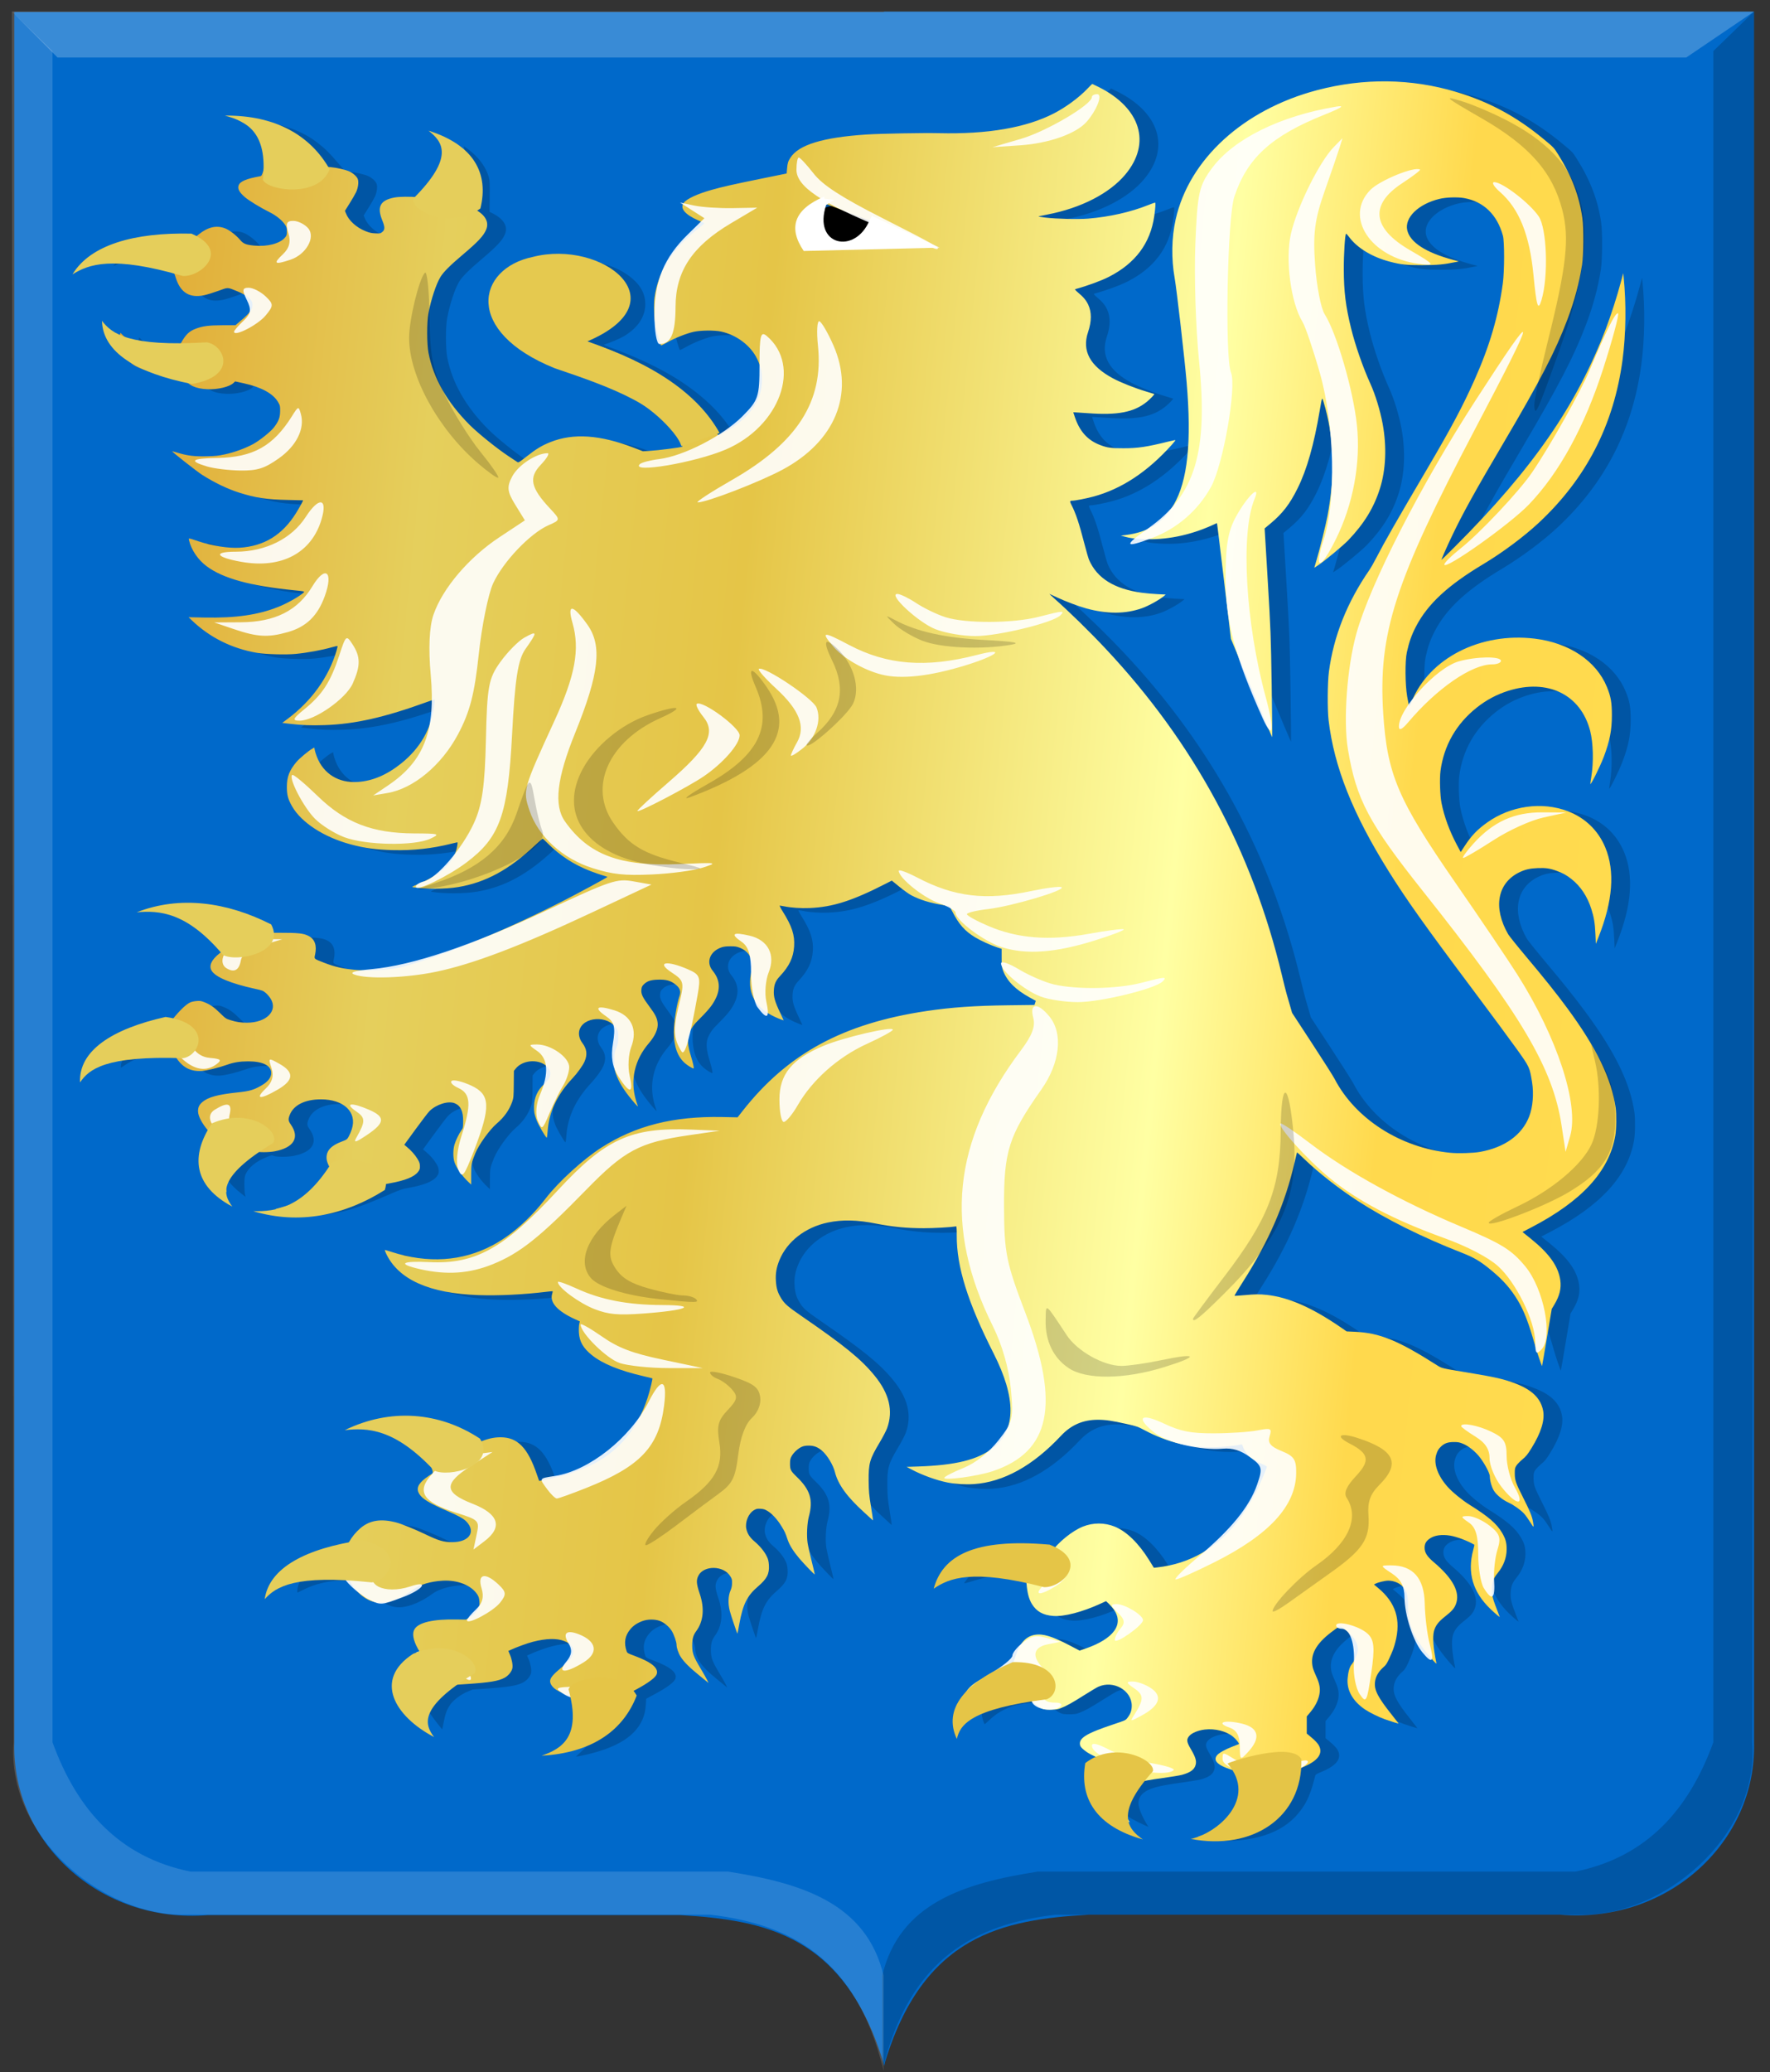
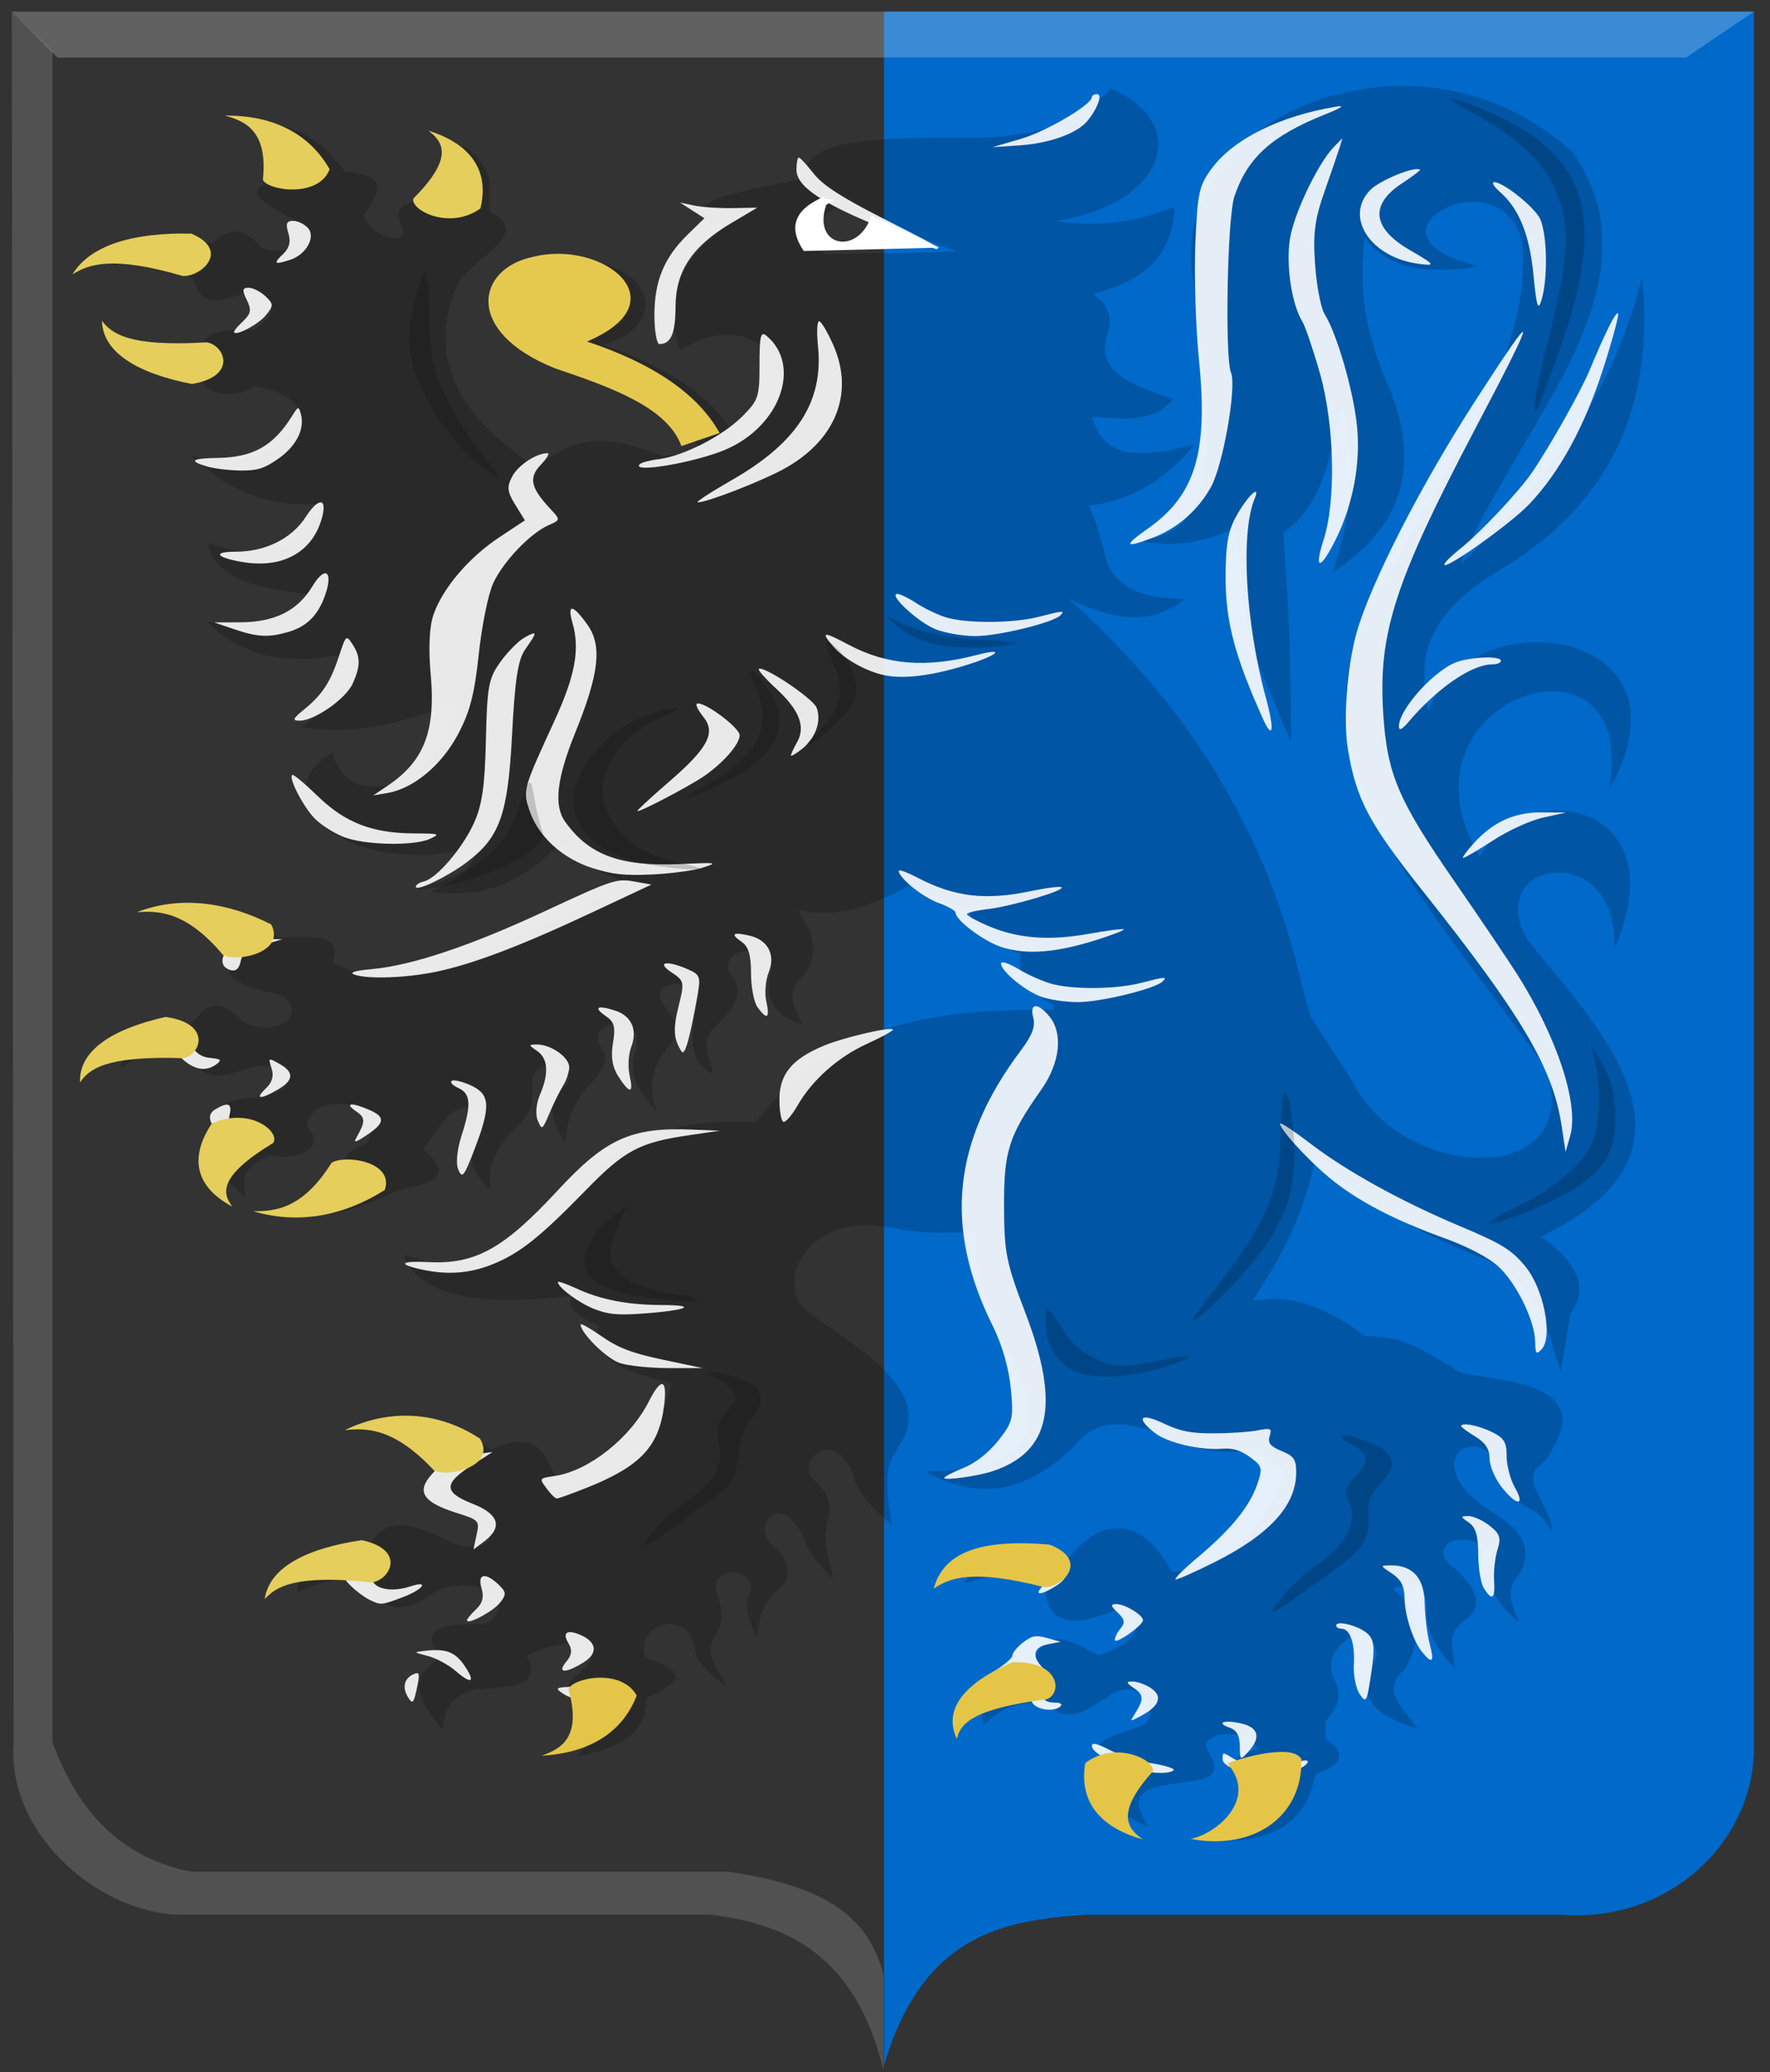
<svg xmlns="http://www.w3.org/2000/svg" xmlns:ns1="http://www.inkscape.org/namespaces/inkscape" xmlns:ns2="http://sodipodi.sourceforge.net/DTD/sodipodi-0.dtd" xmlns:xlink="http://www.w3.org/1999/xlink" width="219.031" height="256.281" id="svg11723" version="1.1" ns1:version="0.48.4 r9939" ns2:docname="Nieuw document 102">
  <rect width="100%" height="100%" fill="#333333" stroke="none" />
  <defs id="defs11725">
    <linearGradient gradientTransform="translate(53.538,-39.878)" gradientUnits="userSpaceOnUse" y2="-32.554" x2="88.641" y1="-32.554" x1="73.236" id="linearGradient6983" xlink:href="#linearGradient21651" ns1:collect="always" />
    <linearGradient gradientTransform="translate(53.538,-39.878)" gradientUnits="userSpaceOnUse" y2="-32.302" x2="70.206" y1="-32.302" x1="53.538" id="linearGradient6973" xlink:href="#linearGradient3984" ns1:collect="always" />
    <linearGradient id="linearGradient3984">
      <stop id="stop3986" offset="0" style="stop-color:#a3a3a3;stop-opacity:1;" />
      <stop id="stop3988" offset="0.143" style="stop-color:#b0b0b0;stop-opacity:1;" />
      <stop style="stop-color:#d1d1d1;stop-opacity:1;" offset="0.321" id="stop3990" />
      <stop id="stop3992" offset="0.5" style="stop-color:#bdbdbd;stop-opacity:1;" />
      <stop style="stop-color:#e5e5e5;stop-opacity:1;" offset="0.75" id="stop3994" />
      <stop id="stop3996" offset="0.875" style="stop-color:#cccccc;stop-opacity:1;" />
      <stop style="stop-color:#cccccc;stop-opacity:1;" offset="1" id="stop3998" />
    </linearGradient>
    <linearGradient gradientUnits="userSpaceOnUse" y2="447.256" x2="438.368" y1="449.399" x1="249.661" id="linearGradient5869" xlink:href="#linearGradient4070-8-2-8-8-7-0-6-5" ns1:collect="always" gradientTransform="translate(40,54.281)" />
    <linearGradient id="linearGradient21651">
      <stop style="stop-color:#cc992d;stop-opacity:1;" offset="0" id="stop21653" />
      <stop style="stop-color:#e1a832;stop-opacity:1;" offset="0.143" id="stop21655" />
      <stop id="stop21657" offset="0.321" style="stop-color:#e5cf5c;stop-opacity:1;" />
      <stop style="stop-color:#e5c547;stop-opacity:1;" offset="0.5" id="stop21659" />
      <stop id="stop21661" offset="0.75" style="stop-color:#ffffa3;stop-opacity:1;" />
      <stop style="stop-color:#ffd94d;stop-opacity:1;" offset="0.875" id="stop21663" />
      <stop id="stop21665" offset="1" style="stop-color:#ffdb4e;stop-opacity:1;" />
    </linearGradient>
    <linearGradient gradientUnits="userSpaceOnUse" y2="365.43" x2="440.023" y1="370.43" x1="178.618" id="linearGradient3953" xlink:href="#linearGradient21651" ns1:collect="always" gradientTransform="translate(40,54.281)" />
    <linearGradient id="linearGradient4070-8-2-8-8-7-0-6-5">
      <stop id="stop4072-1-2-6-4-1-4-7-9" offset="0" style="stop-color:#a3a3a3;stop-opacity:1;" />
      <stop id="stop4074-8-0-7-0-4-8-7-1" offset="0.143" style="stop-color:#b0b0b0;stop-opacity:1;" />
      <stop style="stop-color:#d1d1d1;stop-opacity:1;" offset="0.321" id="stop4076-6-1-0-3-7-5-9-8" />
      <stop id="stop4078-0-2-8-7-6-7-6-1" offset="0.5" style="stop-color:#bdbdbd;stop-opacity:1;" />
      <stop style="stop-color:#e5e5e5;stop-opacity:1;" offset="0.75" id="stop4080-2-7-1-8-8-3-4-7" />
      <stop id="stop4082-4-7-8-3-2-3-1-8" offset="0.875" style="stop-color:#cccccc;stop-opacity:1;" />
      <stop style="stop-color:#cccccc;stop-opacity:1;" offset="1" id="stop4084-9-0-3-1-3-0-9-6" />
    </linearGradient>
    <linearGradient gradientUnits="userSpaceOnUse" y2="365.301" x2="308.787" y1="363.158" x1="127.12" id="linearGradient5861" xlink:href="#linearGradient4070-8-2-8-8-7-0-6-5" ns1:collect="always" gradientTransform="translate(40,54.281)" />
    <linearGradient ns1:collect="always" xlink:href="#linearGradient21651" id="linearGradient12410" x1="229.259" y1="462.543" x2="454.741" y2="485.043" gradientUnits="userSpaceOnUse" />
  </defs>
  <ns2:namedview id="base" pagecolor="#ffffff" bordercolor="#666666" borderopacity="1.0" ns1:pageopacity="0.0" ns1:pageshadow="2" ns1:zoom="1.4" ns1:cx="200.91404" ns1:cy="111.14481" ns1:document-units="px" ns1:current-layer="layer1" showgrid="false" fit-margin-top="0" fit-margin-left="0" fit-margin-right="0" fit-margin-bottom="0" ns1:window-width="1600" ns1:window-height="837" ns1:window-x="-8" ns1:window-y="-8" ns1:window-maximized="1" />
  <g ns1:label="Laag 1" ns1:groupmode="layer" id="layer1" transform="translate(-253.594,-366.438)">
-     <path ns2:nodetypes="cccccccc" id="path2830" d="m 363.028,367.922 -107.659,0 0,214.06 c -0.355,12.19 10.508,22.427 23.97,21.317 l 30.297,0 28.099,0 c 10.462,0.623 20.507,2.396 25.293,18.653 7.266,-84.042 24.354,-167.227 0,-254.029 z" style="fill:#0069ca;fill-opacity:1;stroke:#000000;stroke-width:1.224px;stroke-linecap:butt;stroke-linejoin:miter;stroke-opacity:0" ns1:connector-curvature="0" />
    <path ns2:nodetypes="cccccccc" id="path2830-5" d="m 362.986,367.872 107.659,0 0,214.06 c 0.355,12.19 -10.508,22.427 -23.97,21.317 l -30.297,0 -28.099,0 c -10.462,0.623 -20.507,2.396 -25.293,18.653 l 0,-254.029 z" style="fill:#0069ca;fill-opacity:1;stroke:#000000;stroke-width:1.224px;stroke-linecap:butt;stroke-linejoin:miter;stroke-opacity:0" ns1:connector-curvature="0" />
-     <path ns2:nodetypes="ccccccccccc" id="path4051-6" d="m 470.645,367.872 -5.033,4.885 0,209.174 c -3.025,8.304 -8.217,14.188 -17.068,15.988 l -66.521,0 c -9.04,1.411 -17.13,3.867 -19.256,12.879 l 0,11.769 c 3.375,-14.098 11.697,-18.153 21.444,-19.319 l 64.989,0 c 10.007,0.258 22.128,-9.603 21.225,-21.317 l 0.219,-214.06 z" style="fill:#000000;fill-opacity:0.186;stroke:#000000;stroke-width:1.224px;stroke-linecap:butt;stroke-linejoin:miter;stroke-opacity:0" ns1:connector-curvature="0" />
    <path ns2:nodetypes="ccccccccccc" id="path4051" d="m 255.06,367.872 5.033,4.885 0,209.174 c 3.025,8.304 8.217,14.188 17.068,15.988 l 66.521,0 c 9.04,1.411 17.13,3.867 19.256,12.879 l 0,11.769 c -3.375,-14.098 -11.697,-18.154 -21.444,-19.319 l -64.989,0 c -10.007,0.258 -22.128,-9.603 -21.226,-21.317 l -0.219,-214.06 z" style="fill:#ffffff;fill-opacity:0.151;stroke:#000000;stroke-width:1.224px;stroke-linecap:butt;stroke-linejoin:miter;stroke-opacity:0" ns1:connector-curvature="0" />
    <path ns2:nodetypes="ccccc" id="path25964" d="m 255.06,367.872 5.654,5.679 201.546,0 8.385,-5.679 -215.585,0 z" style="fill:#ffffff;fill-opacity:0.226;stroke:#000000;stroke-width:1.224px;stroke-linecap:butt;stroke-linejoin:miter;stroke-opacity:0" ns1:connector-curvature="0" />
    <path style="fill:#000000;fill-opacity:0.189" d="m 404.903,593.937 c 2.053,-0.612 3.215,-1.394 4.026,-2.71 0.644,-1.046 0.895,-2.22 0.847,-3.977 l -0.026,-0.949 -0.659,-0.179 c -2.347,-0.636 -3.162,-1.271 -2.587,-2.015 0.224,-0.29 1.001,-0.728 1.928,-1.086 0.407,-0.158 0.756,-0.294 0.775,-0.302 0.102,-0.05 -0.333,-0.605 -0.721,-0.921 -0.838,-0.68 -2.228,-1.03 -3.495,-0.879 -0.817,0.098 -1.583,0.412 -1.909,0.784 -0.377,0.43 -0.342,0.735 0.185,1.629 0.569,0.966 0.722,1.452 0.603,1.926 -0.154,0.614 -0.631,0.968 -1.704,1.264 -0.268,0.073 -1.34,0.251 -2.382,0.394 -2.889,0.396 -3.934,0.677 -4.668,1.258 -0.427,0.338 -0.644,0.779 -0.644,1.305 0,0.522 0.464,1.672 1.046,2.595 l 0.202,0.32 -0.48,-0.214 c -2.209,-0.987 -3.877,-2.151 -4.477,-3.125 -0.747,-1.213 -0.392,-2.316 1.194,-3.714 l 0.629,-0.554 -0.436,-0.195 c -1.247,-0.558 -1.607,-0.752 -2.047,-1.103 -0.341,-0.272 -0.497,-0.453 -0.536,-0.62 -0.209,-0.889 0.711,-1.459 4.26,-2.639 1.367,-0.455 1.373,-0.457 1.62,-0.785 0.368,-0.49 0.508,-0.896 0.508,-1.473 0,-1.903 -2.262,-3.187 -4.133,-2.346 -0.196,0.088 -0.967,0.547 -1.714,1.02 -1.56,0.988 -2.268,1.38 -2.941,1.633 -0.413,0.155 -0.58,0.179 -1.259,0.179 -0.698,0 -0.822,-0.019 -1.154,-0.175 -0.362,-0.17 -1.029,-0.691 -1.362,-1.064 l -0.166,-0.185 -1.15,0 c -1.754,0.013 -2.941,0.239 -4.121,0.804 -0.749,0.359 -1.391,0.805 -1.971,1.372 -0.259,0.253 -0.498,0.461 -0.531,0.461 -0.105,0 -0.333,-0.775 -0.416,-1.421 -0.098,-0.752 0.026,-1.352 0.408,-1.97 0.519,-0.839 1.386,-1.425 3.701,-2.502 0.778,-0.362 1.587,-0.762 1.796,-0.889 0.374,-0.226 0.385,-0.244 0.605,-0.954 0.515,-1.668 1.291,-2.544 2.419,-2.731 1.021,-0.169 2.147,0.176 4.357,1.335 l 1.18,0.619 0.714,-0.246 c 3.549,-1.222 4.845,-3.055 3.468,-4.905 -0.161,-0.216 -0.431,-0.522 -0.602,-0.681 l -0.31,-0.288 -0.653,0.301 c -2.259,1.041 -4.548,1.638 -5.877,1.532 -1.27,-0.1 -2.063,-0.544 -2.643,-1.479 -0.356,-0.574 -0.566,-1.355 -0.657,-2.444 -0.044,-0.525 -0.079,-0.957 -0.081,-0.961 0,0 -0.298,-0.118 -0.66,-0.253 -1.079,-0.405 -1.945,-0.571 -3.181,-0.611 -1.54,-0.05 -2.673,0.147 -5.171,0.898 -0.494,0.149 -0.913,0.258 -0.931,0.244 -0.067,-0.054 0.677,-0.967 1.163,-1.43 2.189,-2.083 5.644,-2.593 10.26,-1.515 0.611,0.143 1.134,0.248 1.163,0.233 0.028,-0.015 0.203,-0.229 0.388,-0.476 1.015,-1.365 2.684,-2.721 4.009,-3.255 1.27,-0.512 2.686,-0.512 3.953,0 1.455,0.588 2.969,2.063 4.259,4.15 l 0.582,0.941 0.38,-0.043 c 4.122,-0.46 7.47,-2.407 10.122,-5.887 0.695,-0.912 1.702,-2.566 2.286,-3.754 0.471,-0.958 1.189,-2.656 1.189,-2.811 0,-0.045 -0.176,-0.155 -0.391,-0.243 -0.679,-0.277 -1.572,-0.821 -1.908,-1.16 -0.295,-0.299 -0.576,-0.777 -0.714,-1.218 -0.035,-0.115 -0.093,-0.159 -0.175,-0.134 -0.401,0.123 -2.133,0.312 -3.153,0.344 -3.071,0.096 -5.941,-0.59 -8.775,-2.1 -0.845,-0.45 -0.947,-0.485 -2.293,-0.79 -1.708,-0.387 -2.564,-0.512 -3.499,-0.511 -1.834,0 -3.31,0.64 -4.551,1.965 -3.482,3.719 -7.121,5.741 -10.777,5.99 -1.063,0.072 -2.272,0 -3.253,-0.191 -1.383,-0.271 -3.156,-0.913 -4.522,-1.638 l -0.569,-0.302 1.393,-0.045 c 4.659,-0.153 7.396,-0.826 9.286,-2.285 2.876,-2.219 2.905,-6.157 0.086,-11.707 -3.2,-6.303 -4.583,-10.731 -4.559,-14.6 0,-0.616 -0.023,-1.114 -0.06,-1.108 -0.672,0.11 -2.772,0.231 -3.994,0.229 -2.156,0 -3.954,-0.175 -5.914,-0.568 -2.346,-0.47 -4.208,-0.51 -6,-0.131 -2.777,0.588 -5.034,2.343 -5.971,4.644 -0.375,0.92 -0.499,1.647 -0.441,2.572 0.057,0.902 0.216,1.432 0.642,2.13 0.425,0.699 0.818,1.043 2.54,2.226 5.315,3.652 7.366,5.323 9.027,7.355 1.823,2.23 2.331,4.345 1.558,6.494 -0.115,0.319 -0.537,1.129 -0.938,1.799 -1.219,2.036 -1.368,2.558 -1.35,4.707 0.014,1.304 0.05,1.75 0.292,3.209 0.153,0.932 0.266,1.695 0.249,1.695 -0.017,0 -0.129,-0.095 -0.25,-0.212 -0.122,-0.116 -0.518,-0.48 -0.88,-0.807 -2.079,-1.879 -3.203,-3.432 -3.579,-4.939 -0.221,-0.887 -0.937,-2.078 -1.588,-2.643 -0.524,-0.455 -0.996,-0.641 -1.627,-0.643 -0.39,0 -0.625,0.036 -0.868,0.139 -0.454,0.191 -0.996,0.677 -1.258,1.127 -0.183,0.315 -0.217,0.466 -0.219,0.966 0,0.742 0.078,0.899 0.832,1.625 1.672,1.611 2.054,2.861 1.5,4.916 -0.218,0.811 -0.292,2.397 -0.153,3.286 0.056,0.353 0.282,1.365 0.504,2.249 0.222,0.884 0.393,1.616 0.381,1.626 -0.046,0.036 -1.384,-1.355 -1.944,-2.02 -0.72,-0.856 -1.19,-1.613 -1.415,-2.279 -0.294,-0.872 -0.333,-0.955 -0.751,-1.647 -0.506,-0.836 -1.156,-1.553 -1.716,-1.892 -0.357,-0.216 -0.507,-0.264 -0.893,-0.286 -0.413,-0.023 -0.502,0 -0.807,0.173 -0.683,0.398 -1.13,1.486 -0.947,2.312 0.134,0.608 0.433,1.064 1.036,1.576 0.656,0.558 1.183,1.2 1.49,1.817 0.178,0.356 0.239,0.606 0.27,1.102 0.067,1.067 -0.246,1.68 -1.329,2.608 -1.372,1.175 -1.883,2.195 -2.333,4.658 -0.122,0.665 -0.228,1.202 -0.237,1.193 -0.065,-0.062 -0.801,-2.259 -0.944,-2.813 -0.231,-0.897 -0.197,-1.863 0.086,-2.502 0.131,-0.296 0.192,-0.582 0.196,-0.928 0.014,-0.431 -0.028,-0.553 -0.241,-0.886 -0.829,-1.295 -3.228,-1.334 -3.908,-0.063 -0.305,0.57 -0.276,1.006 0.151,2.272 0.608,1.803 0.457,3.407 -0.435,4.613 -0.377,0.509 -0.5,0.956 -0.497,1.804 0,0.923 0.159,1.349 1.026,2.798 0.358,0.597 0.727,1.249 0.821,1.448 l 0.171,0.362 -1.135,-0.922 c -1.238,-1.005 -1.915,-1.684 -2.317,-2.32 -0.279,-0.443 -0.501,-1.092 -0.503,-1.471 0,-0.346 -0.298,-1.216 -0.576,-1.69 -0.312,-0.532 -0.957,-1.077 -1.509,-1.274 -0.639,-0.228 -1.5,-0.217 -2.152,0.027 -0.647,0.242 -1.115,0.557 -1.481,0.998 -0.671,0.808 -0.821,1.67 -0.471,2.703 0.087,0.254 0.122,0.275 0.977,0.592 2.14,0.794 3.024,1.53 2.746,2.288 -0.148,0.404 -1.04,1.071 -2.444,1.827 l -1.162,0.626 -0.05,0.79 c -0.166,2.663 -2.013,4.512 -5.657,5.665 -0.789,0.25 -2.11,0.575 -2.688,0.661 l -0.313,0.047 0.666,-0.619 c 1.305,-1.214 2.055,-2.187 2.428,-3.154 0.244,-0.634 0.262,-1.67 0.039,-2.282 l -0.148,-0.406 -0.506,-0.147 c -0.83,-0.242 -2.207,-0.829 -2.638,-1.126 -0.438,-0.302 -0.705,-0.689 -0.708,-1.026 -0.014,-0.39 0.329,-0.801 1.314,-1.624 0.526,-0.44 1.053,-0.937 1.17,-1.105 0.687,-0.983 0.428,-1.779 -0.726,-2.233 -0.943,-0.371 -2.209,-0.343 -3.895,0.086 -0.697,0.177 -2.037,0.666 -2.775,1.013 l -0.257,0.12 0.188,0.442 c 0.246,0.578 0.38,1.287 0.315,1.668 -0.074,0.425 -0.484,0.938 -0.963,1.2 -0.751,0.411 -1.804,0.587 -4.666,0.781 l -1.606,0.108 -0.659,0.273 c -0.822,0.34 -1.784,1.081 -2.155,1.658 -0.455,0.708 -0.583,1.096 -0.895,2.724 l -0.056,0.288 -0.468,-0.584 c -1.661,-2.07 -2.396,-3.532 -2.396,-4.761 0,-1.163 0.388,-1.835 1.63,-2.821 l 0.854,-0.679 -0.334,-0.608 c -0.585,-1.066 -0.716,-1.893 -0.383,-2.409 0.529,-0.818 2.305,-1.224 5.15,-1.176 l 1.194,0.02 0.385,-0.222 c 0.486,-0.28 0.844,-0.635 1.113,-1.103 0.185,-0.324 0.206,-0.431 0.173,-0.904 -0.027,-0.407 -0.088,-0.616 -0.25,-0.866 -0.743,-1.15 -2.425,-1.825 -4.288,-1.72 -1.494,0.084 -2.819,0.475 -3.619,1.067 -1.247,0.923 -2.643,1.528 -3.781,1.64 -1.466,0.144 -2.885,-0.714 -3.923,-2.373 -0.182,-0.292 -0.381,-0.562 -0.442,-0.6 -0.205,-0.13 -1.9,-0.304 -2.951,-0.304 -1.811,0 -3.452,0.394 -5.006,1.199 -0.285,0.147 -0.535,0.268 -0.556,0.268 -0.083,0 -0.033,-0.518 0.084,-0.876 0.419,-1.287 1.595,-2.231 3.871,-3.109 0.939,-0.362 3.101,-0.996 4.145,-1.215 0.326,-0.068 0.375,-0.107 0.562,-0.447 0.352,-0.636 0.849,-1.248 1.403,-1.726 1.171,-1.011 2.584,-1.233 4.514,-0.71 0.645,0.175 2.317,0.854 3.459,1.405 1.713,0.826 2.349,1.016 3.4,1.016 2.11,0 2.986,-1.271 1.762,-2.556 -0.332,-0.349 -1.032,-0.734 -2.393,-1.319 -2.133,-0.916 -3.062,-1.48 -3.434,-2.088 -0.398,-0.649 -0.168,-1.236 0.76,-1.942 0.265,-0.202 0.588,-0.422 0.717,-0.489 0.295,-0.154 0.279,-0.257 -0.244,-1.556 -0.599,-1.488 -1.107,-2.222 -2.023,-2.93 -1.029,-0.794 -2.452,-1.202 -4.288,-1.229 -0.487,-0.013 -0.885,-0.023 -0.885,-0.033 0,-0.052 1.442,-0.552 2.11,-0.731 1.191,-0.319 1.87,-0.414 2.996,-0.419 1.293,0 2.174,0.154 3.335,0.608 1.108,0.432 1.98,0.968 3.098,1.901 l 0.933,0.779 0.867,-0.352 c 1.109,-0.45 1.829,-0.616 2.685,-0.618 2.104,0 3.365,1.284 4.489,4.591 0.146,0.428 0.273,0.787 0.282,0.797 0.037,0.04 2.274,-0.45 3.087,-0.676 1.149,-0.319 2.828,-0.979 3.767,-1.482 3.63,-1.943 5.94,-5.147 7.019,-9.734 0.097,-0.411 0.159,-0.761 0.139,-0.778 -0.02,-0.016 -0.532,-0.144 -1.137,-0.283 -2.921,-0.674 -5.026,-1.534 -6.345,-2.595 -1.079,-0.867 -1.546,-1.68 -1.609,-2.805 -0.02,-0.38 -0.014,-0.844 0.039,-1.03 l 0.078,-0.338 -0.613,-0.279 c -2.138,-0.972 -3.13,-2.061 -2.82,-3.094 0.056,-0.184 0.086,-0.345 0.071,-0.357 -0.015,-0.013 -0.363,0.019 -0.771,0.068 -2.844,0.346 -5.92,0.496 -8.41,0.411 -6.088,-0.208 -9.922,-1.933 -11.435,-5.147 -0.114,-0.241 -0.177,-0.438 -0.141,-0.438 0.037,0 0.397,0.107 0.802,0.238 4.505,1.457 8.752,1.18 12.513,-0.815 2.324,-1.232 4.64,-3.275 6.586,-5.807 1.562,-2.033 4.64,-4.84 6.88,-6.276 4.239,-2.717 8.924,-3.9 14.955,-3.78 l 1.903,0.039 0.603,-0.769 c 5.573,-7.104 12.445,-10.84 22.768,-12.38 3.084,-0.46 5.966,-0.662 10.184,-0.713 l 3.184,-0.039 0.081,-0.255 0.081,-0.255 -0.712,-0.391 c -1.776,-0.974 -2.811,-2.002 -3.319,-3.296 -0.171,-0.436 -0.193,-0.62 -0.193,-1.617 l 0,-1.125 -0.545,-0.179 c -0.825,-0.271 -2.079,-0.845 -2.76,-1.261 -1.259,-0.771 -1.98,-1.587 -2.786,-3.156 -0.168,-0.326 -0.336,-0.618 -0.373,-0.649 -0.039,-0.031 -0.414,-0.114 -0.837,-0.182 -1.603,-0.262 -2.805,-0.635 -3.899,-1.209 -0.272,-0.143 -0.92,-0.608 -1.442,-1.033 l -0.948,-0.773 -0.741,0.379 c -4.138,2.12 -6.564,2.896 -9.435,3.015 -1.076,0.045 -2.265,-0.035 -3.135,-0.211 -0.256,-0.052 -0.506,-0.094 -0.556,-0.094 -0.05,0 0.109,0.318 0.353,0.708 1.158,1.845 1.515,2.935 1.423,4.348 -0.087,1.357 -0.605,2.448 -1.725,3.64 -0.559,0.596 -0.739,1.01 -0.783,1.808 -0.044,0.787 0.128,1.389 0.799,2.789 0.23,0.48 0.417,0.885 0.417,0.901 0,0.016 -0.269,-0.079 -0.597,-0.211 -2.765,-1.107 -3.933,-2.955 -3.468,-5.49 0.084,-0.453 0.144,-1.032 0.137,-1.288 -0.03,-0.908 -0.566,-1.621 -1.495,-1.986 -0.397,-0.156 -0.566,-0.182 -1.165,-0.182 -0.49,0 -0.811,0.036 -1.071,0.122 -1.465,0.478 -1.991,1.839 -1.124,2.903 0.905,1.111 0.996,2.272 0.283,3.613 -0.401,0.754 -0.827,1.265 -2.24,2.683 -0.466,0.467 -0.831,1.043 -1.004,1.581 -0.192,0.599 -0.113,1.44 0.243,2.595 0.293,0.949 0.436,1.613 0.348,1.613 -0.138,0 -0.708,-0.348 -1.05,-0.641 -0.924,-0.792 -1.386,-2.072 -1.386,-3.841 0,-1.257 0.346,-3.47 0.698,-4.471 0.202,-0.573 0.06,-0.992 -0.481,-1.423 -0.61,-0.485 -1.165,-0.638 -2.193,-0.606 -0.902,0.028 -1.333,0.175 -1.758,0.598 -0.199,0.198 -0.256,0.327 -0.285,0.644 -0.049,0.535 0.15,0.948 0.999,2.088 0.73,0.98 0.944,1.404 1.017,2.024 0.082,0.697 -0.305,1.594 -1.075,2.489 -1.779,2.067 -2.349,4.555 -1.617,7.057 0.085,0.29 0.182,0.583 0.215,0.653 0.133,0.273 -0.137,0.013 -0.726,-0.702 -1.041,-1.263 -1.591,-2.165 -1.975,-3.242 -0.158,-0.443 -0.188,-0.684 -0.189,-1.514 -3e-4,-0.911 0.02,-1.036 0.245,-1.613 0.208,-0.532 0.245,-0.734 0.247,-1.35 0,-0.662 -0.017,-0.756 -0.229,-1.101 -1.022,-1.663 -4.136,-1.489 -4.589,0.256 -0.126,0.485 0.017,1.074 0.377,1.545 0.556,0.73 0.641,1.433 0.275,2.284 -0.211,0.491 -0.887,1.435 -1.469,2.052 -1.927,2.043 -2.952,4.22 -3.108,6.6 -0.028,0.425 -0.077,0.774 -0.108,0.774 -0.117,0 -1.068,-1.634 -1.264,-2.172 -0.278,-0.764 -0.318,-0.986 -0.307,-1.719 0.016,-1.069 0.439,-1.996 1.244,-2.724 0.791,-0.716 0.973,-1.381 0.538,-1.974 -0.862,-1.176 -3.109,-1.144 -4.063,0.059 l -0.213,0.269 -0.014,1.646 c -0.014,1.492 -0.026,1.695 -0.194,2.172 -0.358,1.019 -0.986,1.905 -1.914,2.699 -0.889,0.761 -2.221,2.61 -2.656,3.687 -0.478,1.184 -0.503,1.312 -0.506,2.622 l 0,1.239 -0.27,-0.252 c -0.844,-0.787 -1.561,-1.792 -1.799,-2.523 -0.185,-0.568 -0.186,-1.541 0,-2.168 0.155,-0.527 0.58,-1.399 0.882,-1.808 0.166,-0.225 0.187,-0.342 0.191,-1.084 0.014,-1.242 -0.312,-1.921 -1.042,-2.223 -0.794,-0.328 -2.274,0.131 -3.124,0.971 -0.161,0.159 -0.928,1.16 -1.705,2.226 l -1.413,1.937 0.321,0.268 c 0.552,0.461 0.987,0.948 1.303,1.46 0.25,0.404 0.306,0.569 0.311,0.907 0.014,0.349 -0.033,0.462 -0.241,0.731 -0.471,0.607 -1.586,1.055 -3.459,1.392 -0.831,0.149 -1.05,0.225 -2.652,0.919 -3.675,1.593 -5.575,2.178 -7.79,2.399 -0.877,0.087 -3.344,0.056 -3.665,-0.045 -0.166,-0.053 -0.115,-0.079 0.412,-0.215 1.027,-0.264 2.763,-0.844 3.445,-1.15 1.658,-0.745 2.587,-1.505 3.126,-2.555 l 0.193,-0.376 -0.375,-0.644 c -0.454,-0.78 -0.594,-1.229 -0.537,-1.727 0.084,-0.744 0.651,-1.288 1.806,-1.734 0.698,-0.269 0.725,-0.289 0.931,-0.654 0.116,-0.207 0.289,-0.619 0.383,-0.917 0.664,-2.098 -0.993,-3.684 -3.839,-3.675 -1.967,0 -3.373,0.709 -3.845,1.923 -0.213,0.547 -0.193,0.728 0.134,1.194 1.128,1.613 0.37,2.864 -2.005,3.309 -0.757,0.142 -2.045,0.142 -2.401,0 -0.273,-0.108 -0.279,-0.107 -0.96,0.166 -1.265,0.508 -2.183,1.268 -2.551,2.112 -0.117,0.27 -0.151,0.543 -0.151,1.235 0,0.489 0.03,1.037 0.068,1.218 l 0.068,0.329 -0.589,-0.461 c -1.205,-0.943 -2.053,-2.041 -2.351,-3.044 -0.105,-0.356 -0.131,-0.647 -0.1,-1.152 0.05,-0.793 0.251,-1.337 0.765,-2.057 l 0.347,-0.486 -0.315,-0.355 c -0.789,-0.889 -1.311,-1.87 -1.31,-2.463 0,-0.499 0.146,-0.801 0.552,-1.148 0.695,-0.594 1.898,-0.922 4.306,-1.176 1.511,-0.159 2.001,-0.298 2.936,-0.829 0.852,-0.485 1.264,-1.003 1.264,-1.59 0,-0.904 -1.046,-1.429 -2.841,-1.427 -1.041,0 -1.804,0.124 -2.645,0.426 -0.993,0.357 -2.473,0.72 -3.106,0.763 -1.432,0.096 -2.471,-0.477 -3.262,-1.801 l -0.281,-0.47 -0.933,-0.141 c -3.265,-0.494 -5.47,-0.164 -7.327,1.096 l -0.524,0.355 0,-0.22 c 0,-0.336 0.324,-1.285 0.585,-1.718 0.83,-1.371 2.338,-2.082 4.842,-2.282 0.486,-0.039 1.21,-0.062 1.608,-0.051 l 0.725,0.02 0.928,-1.152 c 0.947,-1.177 1.738,-1.925 2.258,-2.138 0.155,-0.063 0.497,-0.13 0.762,-0.15 0.422,-0.031 0.544,-0.013 0.996,0.17 0.682,0.271 1.171,0.619 1.948,1.385 0.612,0.603 0.673,0.643 1.239,0.818 0.746,0.23 1.264,0.31 2.016,0.31 2.414,0 3.866,-1.46 2.947,-2.962 -0.144,-0.235 -0.419,-0.56 -0.612,-0.722 -0.323,-0.272 -0.421,-0.309 -1.313,-0.505 -3.041,-0.666 -4.91,-1.447 -5.387,-2.25 -0.356,-0.601 -0.031,-1.327 0.943,-2.108 l 0.607,-0.486 0.041,-0.536 c 0.097,-1.269 -0.543,-2.367 -1.874,-3.223 -0.551,-0.354 -1.442,-0.797 -2.056,-1.022 l -0.453,-0.166 0.535,-0.086 c 0.824,-0.131 2.557,-0.126 3.294,0.013 1.414,0.262 2.253,0.705 3.792,2.005 l 1.093,0.924 2.297,0 c 2.606,0 3.171,0.062 3.83,0.417 0.729,0.393 0.994,1.175 0.764,2.253 -0.126,0.587 -0.19,0.524 1.03,1.004 1.457,0.574 2.51,0.804 4.287,0.938 1.804,0.136 4.344,-0.063 5.678,-0.444 5.602,-1.6 12.185,-4.305 19.518,-8.018 1.936,-0.98 5.719,-3.025 5.666,-3.062 -0.035,-0.024 -0.307,-0.112 -0.601,-0.194 -0.294,-0.082 -0.98,-0.32 -1.524,-0.53 -2.05,-0.792 -3.788,-1.926 -5.317,-3.469 -0.28,-0.283 -0.537,-0.523 -0.572,-0.533 -0.034,-0.013 -0.465,0.36 -0.957,0.823 -3.203,3.017 -6.11,4.595 -9.501,5.161 -1.597,0.266 -4.067,0.274 -5.599,0.017 -0.175,-0.029 -0.098,-0.079 0.535,-0.343 2.625,-1.094 4.09,-2.328 4.743,-3.993 0.158,-0.403 0.3,-1.218 0.213,-1.218 -0.028,0 -0.337,0.072 -0.691,0.161 -2.456,0.614 -4.756,0.869 -7.268,0.807 -2.096,-0.052 -3.469,-0.238 -5.234,-0.709 -3.303,-0.882 -6.091,-2.687 -7.25,-4.693 -0.507,-0.877 -0.652,-1.413 -0.654,-2.411 0,-1.248 0.305,-2.044 1.2,-3.107 0.361,-0.429 1.484,-1.367 1.939,-1.62 l 0.258,-0.144 0.059,0.312 c 0.033,0.172 0.151,0.549 0.265,0.839 0.827,2.111 2.695,3.259 5.049,3.102 1.856,-0.123 3.619,-0.877 5.399,-2.305 2.343,-1.88 3.722,-4.297 4.074,-7.139 0.051,-0.411 0.079,-0.756 0.065,-0.767 -0.015,-0.013 -0.435,0.127 -0.933,0.308 -5.298,1.924 -8.957,2.751 -12.72,2.875 -1.655,0.055 -2.822,0.013 -4.283,-0.164 l -0.944,-0.112 0.711,-0.532 c 2.921,-2.188 5.044,-5.146 5.999,-8.36 0.094,-0.319 0.153,-0.595 0.13,-0.613 -0.023,-0.019 -0.313,0.043 -0.643,0.137 -1.273,0.362 -3.058,0.691 -4.537,0.836 -1.188,0.116 -3.744,0.045 -4.774,-0.131 -3.131,-0.54 -5.859,-1.901 -8.082,-4.032 l -0.391,-0.374 1.92,0.039 c 3.923,0.078 6.702,-0.323 9.211,-1.33 1.066,-0.428 2.481,-1.22 3.037,-1.702 0.243,-0.21 0.276,-0.2 -1.104,-0.34 -5.484,-0.555 -8.785,-1.459 -10.82,-2.965 -1.072,-0.793 -1.92,-2.04 -2.187,-3.215 -0.068,-0.303 -0.147,-0.311 1.149,0.118 1.728,0.572 3.715,0.883 5.101,0.8 3.026,-0.182 5.296,-1.574 6.988,-4.285 0.359,-0.576 0.88,-1.511 0.88,-1.58 0,0 -0.862,-0.028 -1.915,-0.047 -2.574,-0.045 -3.997,-0.261 -6.032,-0.913 -1.458,-0.467 -3.039,-1.229 -4.571,-2.204 -0.63,-0.401 -3.744,-2.848 -3.685,-2.895 0.014,-0.013 0.363,0.082 0.776,0.206 1.128,0.339 2.05,0.445 3.526,0.408 1.045,-0.027 1.388,-0.063 2.224,-0.24 1.121,-0.237 2.476,-0.728 3.467,-1.258 0.804,-0.43 2.193,-1.54 2.608,-2.085 0.576,-0.756 0.75,-1.215 0.755,-1.996 0.014,-0.648 -0.014,-0.719 -0.265,-1.146 -0.617,-1.042 -2.065,-1.828 -4.248,-2.306 l -1.055,-0.231 -0.204,0.194 c -0.51,0.485 -1.944,0.826 -3.241,0.77 -1.453,-0.062 -2.327,-0.47 -2.843,-1.329 l -0.298,-0.494 -0.838,0 c -0.874,0 -2.052,-0.12 -2.897,-0.294 -0.607,-0.124 -1.69,-0.544 -2.166,-0.837 -0.762,-0.47 -1.387,-1.288 -1.619,-2.12 -0.149,-0.534 -0.23,-1.475 -0.148,-1.709 l 0.067,-0.187 0.41,0.41 c 0.91,0.911 2.215,1.581 3.523,1.808 0.831,0.144 2.902,0.119 3.024,-0.036 0.043,-0.053 0.287,-0.478 0.545,-0.943 0.564,-1.017 0.982,-1.426 1.778,-1.736 0.871,-0.339 1.619,-0.437 3.39,-0.443 l 1.557,0 0.751,-0.64 c 0.97,-0.826 1.303,-1.26 1.348,-1.758 0.028,-0.288 -0.014,-0.438 -0.135,-0.641 -0.245,-0.384 -0.894,-0.819 -1.721,-1.155 -1.287,-0.523 -1.095,-0.518 -2.369,-0.055 -0.614,0.223 -1.402,0.466 -1.752,0.539 -1.771,0.37 -2.894,-0.302 -3.482,-2.083 l -0.188,-0.569 -0.583,-0.312 c -1.432,-0.767 -3.211,-1.465 -4.395,-1.724 -0.364,-0.079 -1.009,-0.153 -1.511,-0.173 -1.081,-0.043 -1.872,0.083 -2.752,0.436 -0.337,0.135 -0.613,0.235 -0.613,0.221 0,-0.087 0.607,-0.71 1.066,-1.094 1.352,-1.131 2.957,-1.713 5.383,-1.954 1.011,-0.1 3.521,-0.051 4.849,0.096 l 0.961,0.107 0.606,-0.484 c 1.126,-0.9 2.169,-1.144 3.223,-0.753 0.552,0.205 1.395,0.85 1.912,1.463 0.384,0.456 0.702,0.582 1.711,0.683 1.6,0.159 3.158,-0.238 3.799,-0.968 0.226,-0.258 0.25,-0.333 0.249,-0.789 0,-0.435 -0.034,-0.554 -0.247,-0.864 -0.372,-0.543 -1.095,-1.12 -1.908,-1.522 -1.105,-0.546 -2.571,-1.442 -3.056,-1.868 -0.675,-0.592 -0.897,-1.01 -0.756,-1.427 0.168,-0.5 0.931,-0.828 2.643,-1.136 0.197,-0.035 0.234,-0.096 0.412,-0.682 0.166,-0.545 0.196,-0.808 0.195,-1.729 0,-1.231 -0.079,-1.524 -0.629,-2.376 -0.62,-0.961 -1.477,-1.61 -3.282,-2.485 -0.344,-0.167 -0.275,-0.174 0.743,-0.072 3.082,0.306 5.423,1.136 7.317,2.595 0.985,0.759 1.505,1.269 2.591,2.546 l 0.876,1.029 0.557,0.048 c 0.721,0.062 1.841,0.322 2.292,0.533 0.462,0.216 0.896,0.605 1.025,0.918 0.147,0.356 0.057,1.092 -0.201,1.638 -0.118,0.25 -0.477,0.872 -0.798,1.382 l -0.583,0.928 0.13,0.329 c 0.347,0.882 1.3,1.745 2.409,2.183 0.522,0.206 0.743,0.256 1.237,0.276 0.577,0.023 0.61,0.016 0.85,-0.175 0.333,-0.266 0.332,-0.619 -0.014,-1.454 -0.675,-1.664 -0.239,-2.474 1.51,-2.804 0.607,-0.115 1.963,-0.128 2.942,-0.031 l 0.69,0.07 0.366,-0.283 c 1.782,-1.378 2.682,-3.501 2.415,-5.699 -0.054,-0.447 -0.122,-0.863 -0.15,-0.924 -0.066,-0.142 0.629,0.363 1.19,0.866 0.923,0.827 1.601,1.858 1.899,2.891 0.115,0.399 0.134,0.79 0.115,2.39 l -0.021,1.912 0.436,0.225 c 1.353,0.697 1.874,1.605 1.468,2.563 -0.332,0.784 -1.006,1.499 -2.997,3.181 -1.463,1.235 -2.271,2.045 -2.644,2.649 -0.538,0.87 -1.177,2.798 -1.502,4.533 -0.203,1.084 -0.201,3.814 0.014,4.881 0.606,3.14 2.315,6.124 5.101,8.908 1.024,1.024 3.368,2.912 4.753,3.829 0.566,0.375 1.088,0.721 1.159,0.769 0.112,0.075 0.26,-0.016 1.112,-0.688 1.205,-0.951 1.89,-1.365 2.959,-1.792 2.846,-1.135 6.133,-0.911 10.336,0.705 l 1.112,0.428 0.741,-0.042 c 1.168,-0.066 4.022,-0.432 4.148,-0.533 0.065,-0.051 -0.652,-1.167 -1.112,-1.732 -2.25,-2.766 -5.659,-5.009 -9.502,-6.251 -3.312,-1.071 -6.286,-2.371 -8.261,-3.611 -0.927,-0.582 -2.437,-1.84 -2.959,-2.465 -1.002,-1.199 -1.576,-2.48 -1.68,-3.742 -0.119,-1.454 0.472,-2.648 1.861,-3.759 1.782,-1.425 4.396,-2.129 7.277,-1.958 2.299,0.136 4.327,0.876 5.793,2.114 1.206,1.018 1.733,2.121 1.654,3.459 -0.085,1.444 -0.986,2.724 -2.614,3.712 -0.453,0.275 -1.643,0.782 -2.384,1.017 -0.188,0.059 -0.16,0.079 0.412,0.287 4.974,1.809 8.537,3.699 11.362,6.027 1.879,1.549 3.294,3.18 4.249,4.898 0.171,0.308 0.321,0.57 0.332,0.584 0.014,0.013 0.218,-0.072 0.458,-0.19 1.675,-0.824 3.196,-2.113 3.998,-3.389 0.671,-1.067 0.962,-2.078 0.958,-3.325 -0.014,-0.98 -0.156,-1.627 -0.598,-2.537 -0.798,-1.642 -2.521,-2.945 -4.456,-3.368 -0.823,-0.18 -2.55,-0.161 -3.418,0.037 -0.907,0.208 -2.337,0.778 -3.217,1.284 -0.405,0.232 -0.76,0.41 -0.791,0.396 -0.081,-0.039 -0.54,-1.624 -0.687,-2.372 -0.182,-0.932 -0.246,-2.676 -0.128,-3.545 0.428,-3.182 2.196,-6.001 5.317,-8.476 0.491,-0.389 0.877,-0.717 0.858,-0.729 -0.019,-0.013 -0.363,-0.167 -0.766,-0.345 -1.664,-0.737 -2.296,-1.509 -1.784,-2.179 0.377,-0.494 1.653,-1.087 3.422,-1.59 1.328,-0.378 2.677,-0.682 6.177,-1.395 l 3.13,-0.637 0.053,-0.619 c 0.058,-0.673 0.116,-0.865 0.398,-1.312 1.022,-1.621 4.024,-2.538 9.472,-2.893 1.708,-0.111 7.004,-0.207 8.935,-0.161 6.016,0.143 10.796,-0.682 14.225,-2.454 1.481,-0.766 3.078,-1.941 4.119,-3.031 0.32,-0.335 0.597,-0.609 0.615,-0.609 0.02,0 0.384,0.176 0.811,0.39 5.192,2.609 6.514,6.935 3.297,10.797 -1.96,2.354 -5.498,4.171 -9.684,4.973 -0.521,0.1 -1.003,0.198 -1.071,0.217 -0.067,0.02 0.321,0.09 0.865,0.155 1.365,0.164 4.022,0.228 5.271,0.127 2.635,-0.214 5.281,-0.811 7.453,-1.683 0.406,-0.163 0.777,-0.296 0.824,-0.296 0.091,0 0.056,0.626 -0.096,1.679 -0.485,3.356 -2.342,5.836 -5.623,7.506 -0.961,0.489 -2.676,1.116 -4.155,1.518 -0.078,0.021 0.044,0.163 0.375,0.441 0.644,0.54 0.977,0.939 1.228,1.471 0.442,0.939 0.437,2.047 -0.016,3.393 -0.78,2.321 0.227,4.195 3.074,5.723 0.988,0.53 2.702,1.209 4.141,1.639 0.521,0.156 0.96,0.292 0.976,0.302 0.06,0.04 -0.484,0.609 -0.92,0.963 -1.592,1.293 -3.608,1.683 -7.286,1.41 -0.784,-0.058 -1.513,-0.106 -1.621,-0.106 l -0.196,0 0.193,0.576 c 0.598,1.785 1.589,2.883 3.131,3.467 0.907,0.344 1.32,0.401 2.882,0.399 1.798,0 2.864,-0.161 5.585,-0.832 0.445,-0.11 0.825,-0.186 0.846,-0.169 0.02,0.016 -0.172,0.264 -0.427,0.55 -3.019,3.372 -6.25,5.503 -9.762,6.44 -0.897,0.239 -2.235,0.498 -2.578,0.498 -0.301,0 -0.319,0.087 -0.101,0.507 0.538,1.038 0.965,2.316 1.611,4.827 0.229,0.888 0.486,1.779 0.573,1.979 0.979,2.276 3.128,3.611 6.557,4.074 0.499,0.067 1.363,0.144 1.921,0.17 l 1.013,0.047 -0.19,0.164 c -0.536,0.464 -1.906,1.226 -2.746,1.526 -2.023,0.725 -4.345,0.735 -6.886,0.031 -1.022,-0.283 -2.555,-0.86 -3.665,-1.378 -0.446,-0.208 -0.848,-0.395 -0.893,-0.415 -0.046,-0.02 0.196,0.21 0.535,0.511 1.977,1.753 4.408,4.13 6.434,6.291 10.907,11.633 18.102,24.952 21.778,40.309 0.245,1.024 0.504,2.061 0.576,2.304 0.072,0.243 0.257,0.881 0.411,1.418 l 0.28,0.976 2.471,3.776 c 1.359,2.077 2.606,4.038 2.771,4.357 2.571,4.973 8.176,8.567 14.309,9.175 0.994,0.099 2.814,0.047 3.675,-0.104 3.058,-0.537 5.213,-2.077 6.109,-4.365 0.455,-1.161 0.597,-2.823 0.364,-4.257 -0.301,-1.861 -0.306,-1.871 -1.883,-4.082 -0.775,-1.086 -3.24,-4.419 -5.479,-7.406 -5.917,-7.896 -8.167,-11.058 -10.373,-14.584 -4.448,-7.107 -6.763,-12.92 -7.445,-18.695 -0.158,-1.339 -0.137,-4.664 0.039,-5.994 0.584,-4.423 2.257,-8.617 5.04,-12.636 0.15,-0.217 0.504,-0.839 0.785,-1.383 1.068,-2.064 2.487,-4.544 6.419,-11.225 2.866,-4.869 4.342,-7.643 5.771,-10.847 1.887,-4.23 2.956,-7.876 3.509,-11.964 0.207,-1.532 0.211,-5.112 0.014,-5.87 -0.703,-2.604 -2.385,-4.237 -4.805,-4.667 -0.806,-0.143 -2.204,-0.1 -3.019,0.094 -2.629,0.624 -4.381,2.323 -4.015,3.893 0.348,1.495 2.328,2.768 5.684,3.656 l 0.7,0.185 -0.412,0.087 c -1.41,0.298 -2.288,0.38 -4.118,0.382 -1.995,0 -2.608,-0.064 -4.016,-0.432 -2.193,-0.573 -4.048,-1.701 -5.051,-3.071 -0.165,-0.226 -0.327,-0.397 -0.359,-0.382 -0.135,0.067 -0.289,2.479 -0.283,4.446 0.014,2.726 0.232,4.522 0.902,7.248 0.517,2.104 1.466,4.829 2.381,6.837 0.619,1.359 1.222,3.325 1.527,4.983 0.52,2.822 0.401,5.659 -0.334,7.989 -0.748,2.372 -1.947,4.333 -3.905,6.386 -0.656,0.688 -2.998,2.627 -3.801,3.148 l -0.421,0.273 0.276,-0.937 c 0.398,-1.346 1.141,-4.338 1.345,-5.406 0.997,-5.246 0.842,-9.853 -0.48,-14.194 -0.182,-0.597 -0.177,-0.61 -0.464,1.086 -0.72,4.249 -1.585,7.287 -2.733,9.612 -0.973,1.968 -1.869,3.129 -3.392,4.395 l -0.694,0.577 0.385,6.434 c 0.36,6.023 0.391,6.849 0.487,12.932 0.056,3.574 0.079,6.477 0.051,6.452 -0.027,-0.025 -1.186,-2.772 -2.572,-6.103 l -2.521,-6.057 -0.826,-6.945 c -0.454,-3.82 -0.845,-7.041 -0.87,-7.157 l -0.044,-0.212 -0.512,0.233 c -2.854,1.301 -5.865,1.9 -8.721,1.736 -1.206,-0.07 -1.425,-0.098 -2.126,-0.281 l -0.535,-0.139 0.637,-0.08 c 2.75,-0.346 4.616,-1.526 5.911,-3.738 1.726,-2.949 2.232,-7.731 1.602,-15.148 -0.249,-2.923 -1.229,-11.457 -1.479,-12.87 -0.428,-2.42 -0.385,-5.023 0.12,-7.275 1.669,-7.446 8.389,-13.582 17.503,-15.985 5.78,-1.524 11.646,-1.45 17.207,0.216 4.064,1.217 7.425,3.026 10.792,5.808 1.289,1.065 1.3,1.077 1.854,1.961 1.655,2.643 2.585,5.1 2.977,7.868 0.168,1.184 0.144,4.548 -0.039,5.728 -0.358,2.29 -0.939,4.458 -1.829,6.814 -1.476,3.911 -3.374,7.575 -7.86,15.174 -3.514,5.954 -5.058,8.74 -6.399,11.548 -0.671,1.405 -1.357,2.968 -1.303,2.968 0.019,0 0.78,-0.746 1.692,-1.658 9.579,-9.577 15.034,-17.456 18.642,-26.927 0.618,-1.623 1.379,-3.982 1.833,-5.682 l 0.316,-1.185 0.054,0.527 c 0.334,3.255 0.281,7.052 -0.141,10.204 -1.073,8.022 -4.491,14.667 -10.36,20.141 -1.847,1.723 -4.492,3.691 -6.873,5.116 -4.376,2.618 -6.859,4.914 -8.315,7.693 -0.548,1.046 -0.858,1.921 -1.144,3.226 -0.233,1.062 -0.211,3.99 0.041,5.431 0.101,0.579 0.206,1.112 0.234,1.184 0.035,0.092 0.13,-0.066 0.316,-0.527 2.165,-5.365 8.505,-8.608 15.235,-7.791 4.269,0.518 7.619,2.76 8.935,5.981 0.484,1.185 0.614,1.924 0.614,3.49 0,1.841 -0.263,3.19 -0.998,5.135 -0.458,1.212 -1.661,3.632 -1.67,3.358 0,-0.055 0.053,-0.439 0.12,-0.856 0.299,-1.833 0.242,-4.209 -0.138,-5.688 -1.157,-4.509 -5.259,-6.512 -10.158,-4.96 -1.418,0.449 -2.687,1.126 -3.871,2.063 -2.546,2.016 -4.082,4.701 -4.495,7.854 -0.123,0.938 -0.056,3.008 0.128,3.957 0.317,1.629 0.985,3.458 1.872,5.121 l 0.502,0.941 0.464,-0.711 c 0.858,-1.314 1.557,-2.049 2.796,-2.936 2.917,-2.088 6.811,-2.631 10.014,-1.396 2.139,0.825 3.742,2.377 4.612,4.467 1.224,2.94 0.942,6.636 -0.85,11.135 l -0.315,0.79 -0.054,-1.218 c -0.06,-1.338 -0.176,-2.052 -0.504,-3.087 -0.493,-1.556 -1.33,-2.816 -2.467,-3.712 -0.603,-0.476 -1.052,-0.724 -1.808,-1.001 -0.844,-0.31 -1.372,-0.387 -2.373,-0.346 -0.96,0.039 -1.547,0.174 -2.253,0.516 -2.733,1.324 -3.287,4.376 -1.392,7.664 0.126,0.217 1.124,1.461 2.22,2.765 2.275,2.706 3.714,4.508 5.08,6.359 3.617,4.905 5.475,8.726 5.999,12.336 0.119,0.823 0.097,2.681 -0.044,3.467 -0.784,4.422 -4.135,8.076 -10.402,11.339 l -1.079,0.562 1.045,0.842 c 2.271,1.83 3.389,3.402 3.631,5.112 0.144,1.012 -0.085,1.95 -0.741,3.038 l -0.317,0.527 -0.589,3.522 c -0.324,1.937 -0.599,3.531 -0.611,3.541 -0.031,0.028 -0.658,-1.821 -0.865,-2.554 -0.784,-2.773 -1.363,-4.283 -2.133,-5.563 -0.861,-1.431 -1.79,-2.489 -3.245,-3.697 -1.385,-1.15 -2.144,-1.601 -3.731,-2.221 -4.907,-1.916 -9.366,-4.139 -12.882,-6.421 -2.266,-1.471 -4.792,-3.449 -6.506,-5.096 -0.515,-0.494 -0.945,-0.89 -0.957,-0.881 -0.014,0.013 -0.154,0.594 -0.315,1.299 -1.146,5.001 -3.181,9.703 -6.353,14.672 -0.61,0.955 -1.091,1.751 -1.07,1.768 0.02,0.017 0.56,-0.016 1.197,-0.075 1.356,-0.124 1.899,-0.131 2.777,-0.036 2.727,0.294 5.633,1.573 9.269,4.08 l 0.636,0.438 0.97,0.043 c 3.117,0.135 5.365,1.051 10.29,4.192 0.505,0.322 0.61,0.347 3.528,0.824 3.599,0.589 4.708,0.843 6.177,1.414 1.992,0.774 3.057,1.829 3.345,3.311 0.23,1.187 -0.245,2.729 -1.436,4.654 -0.489,0.791 -0.68,1.028 -1.114,1.383 -0.288,0.235 -0.622,0.576 -0.742,0.757 -0.197,0.297 -0.217,0.396 -0.214,1.021 0.014,0.837 0.104,1.12 1.067,3.026 0.812,1.607 1.067,2.235 1.187,2.923 0.137,0.783 0.117,0.785 -0.353,0.032 -0.241,-0.386 -0.576,-0.851 -0.744,-1.035 -0.43,-0.469 -1.269,-1.065 -1.921,-1.366 -0.754,-0.348 -1.501,-0.955 -1.827,-1.485 -0.272,-0.442 -0.493,-1.235 -0.498,-1.786 -0.014,-0.368 -0.574,-1.451 -1.214,-2.306 -0.529,-0.707 -1.401,-1.416 -2.083,-1.697 -0.467,-0.192 -0.614,-0.22 -1.153,-0.221 -0.717,0 -1.132,0.139 -1.55,0.521 -0.352,0.32 -0.486,0.545 -0.641,1.07 -0.329,1.116 0.212,2.61 1.436,3.968 0.598,0.664 1.778,1.628 2.685,2.194 2.346,1.463 3.368,2.343 4.036,3.473 0.436,0.738 0.571,1.232 0.565,2.069 -0.014,1.035 -0.381,2.02 -1.105,2.908 -0.504,0.62 -0.665,1.014 -0.713,1.757 -0.058,0.917 0.031,1.278 0.857,3.396 l 0.113,0.293 -0.259,-0.194 c -0.143,-0.107 -0.542,-0.464 -0.886,-0.795 -2.204,-2.112 -2.903,-4.504 -2.14,-7.322 0.091,-0.338 0.154,-0.622 0.14,-0.631 -0.778,-0.471 -2.16,-0.993 -2.996,-1.131 -1.034,-0.171 -1.928,-0.045 -2.51,0.354 -0.47,0.322 -0.655,0.646 -0.655,1.148 0,0.595 0.314,1.088 1.131,1.778 2.392,2.019 3.303,3.747 2.741,5.202 -0.207,0.536 -0.498,0.864 -1.391,1.565 -0.771,0.605 -1.149,1.111 -1.319,1.764 -0.191,0.732 -0.087,2.146 0.29,3.897 0.044,0.203 -0.016,0.158 -0.505,-0.392 -2.228,-2.5 -3.042,-4.302 -3.011,-6.659 0.019,-1.389 -0.166,-1.954 -0.822,-2.523 -0.392,-0.34 -1.03,-0.564 -1.608,-0.564 -0.395,0 -1.241,0.201 -1.57,0.374 l -0.2,0.104 0.524,0.435 c 2.166,1.799 2.84,3.927 2.12,6.693 -0.19,0.73 -0.286,0.989 -0.76,2.038 -0.222,0.491 -0.414,0.799 -0.596,0.955 -0.732,0.626 -1.095,1.246 -1.167,1.995 -0.091,0.946 0.381,1.857 2.05,3.948 0.485,0.608 0.881,1.116 0.881,1.13 0,0.032 -1.027,-0.287 -1.688,-0.523 -0.78,-0.279 -1.93,-0.846 -2.491,-1.229 -1.515,-1.034 -2.261,-2.375 -2.133,-3.838 0.071,-0.817 0.25,-1.432 0.502,-1.728 0.296,-0.347 0.674,-1.166 0.738,-1.599 0.14,-0.949 -0.459,-1.93 -1.747,-2.86 -0.444,-0.321 -0.482,-0.309 -1.529,0.491 -1.931,1.476 -2.63,2.816 -2.273,4.359 0.047,0.203 0.234,0.685 0.416,1.071 0.442,0.938 0.549,1.587 0.384,2.338 -0.157,0.713 -0.53,1.43 -1.098,2.108 l -0.446,0.533 0,1.058 0,1.058 0.626,0.523 c 0.386,0.323 0.708,0.666 0.841,0.896 0.611,1.057 -0.074,1.984 -2.057,2.781 -0.465,0.187 -0.653,0.299 -0.68,0.406 -0.455,1.812 -0.83,2.815 -1.381,3.698 -1.799,2.881 -4.848,4.288 -9.574,4.419 l -1.24,0.035 0.753,-0.224 z m -40.581,-196.225 c 4.184,-0.071 7.622,-0.14 7.64,-0.154 0.017,-0.015 -3.128,-1.234 -6.99,-2.712 -3.862,-1.477 -7.118,-2.724 -7.236,-2.771 -0.196,-0.078 -0.256,-0.063 -0.734,0.187 -2.203,1.151 -2.863,2.566 -2.049,4.395 0.088,0.199 0.258,0.547 0.376,0.774 l 0.215,0.411 0.585,0 c 0.322,0 4.008,-0.059 8.193,-0.13 z" id="path4697-28-9-3" ns1:connector-curvature="0" />
-     <path ns2:type="arc" style="fill:#000000;fill-opacity:1;stroke:none" id="path5344-7-9-2-2" ns2:cx="241.65375" ns2:cy="-1363.5604" ns2:rx="5.4800777" ns2:ry="6.3639612" d="m 247.134,-1363.56 c 0,3.515 -2.454,6.364 -5.48,6.364 -3.027,0 -5.48,-2.849 -5.48,-6.364 0,-3.515 2.454,-6.364 5.48,-6.364 3.027,0 5.48,2.849 5.48,6.364 z" transform="matrix(0.703,0,0,0.435,187.487,987.759)" />
-     <path style="fill:url(#linearGradient12410);fill-opacity:1" d="m 402.589,593.369 c 2.053,-0.612 3.215,-1.394 4.026,-2.71 0.644,-1.046 0.895,-2.22 0.847,-3.977 l -0.026,-0.949 -0.659,-0.179 c -2.347,-0.636 -3.162,-1.271 -2.587,-2.015 0.225,-0.29 1.001,-0.728 1.928,-1.086 0.408,-0.158 0.756,-0.294 0.775,-0.303 0.102,-0.05 -0.333,-0.605 -0.721,-0.921 -0.838,-0.68 -2.228,-1.03 -3.495,-0.879 -0.817,0.098 -1.583,0.412 -1.909,0.784 -0.377,0.43 -0.342,0.735 0.185,1.629 0.57,0.966 0.722,1.452 0.603,1.926 -0.154,0.614 -0.631,0.968 -1.703,1.264 -0.268,0.074 -1.34,0.251 -2.382,0.394 -2.889,0.396 -3.934,0.677 -4.668,1.258 -0.427,0.338 -0.644,0.779 -0.644,1.305 0,0.522 0.464,1.672 1.046,2.595 l 0.202,0.32 -0.48,-0.214 c -2.209,-0.987 -3.877,-2.151 -4.477,-3.126 -0.747,-1.213 -0.392,-2.316 1.194,-3.714 l 0.629,-0.554 -0.436,-0.195 c -1.247,-0.558 -1.607,-0.752 -2.047,-1.103 -0.341,-0.272 -0.496,-0.453 -0.536,-0.62 -0.209,-0.889 0.711,-1.459 4.26,-2.639 1.367,-0.455 1.373,-0.457 1.62,-0.785 0.368,-0.49 0.508,-0.896 0.508,-1.473 0,-1.903 -2.262,-3.187 -4.133,-2.346 -0.196,0.088 -0.967,0.547 -1.715,1.02 -1.56,0.988 -2.268,1.38 -2.941,1.633 -0.414,0.155 -0.58,0.179 -1.259,0.179 -0.698,0 -0.822,-0.019 -1.154,-0.175 -0.362,-0.17 -1.029,-0.691 -1.362,-1.064 l -0.165,-0.185 -1.15,0 c -1.754,0.013 -2.941,0.239 -4.121,0.804 -0.749,0.359 -1.391,0.805 -1.971,1.372 -0.259,0.253 -0.498,0.461 -0.531,0.461 -0.105,0 -0.333,-0.775 -0.417,-1.421 -0.098,-0.752 0.026,-1.352 0.408,-1.97 0.519,-0.839 1.386,-1.425 3.701,-2.502 0.779,-0.362 1.587,-0.762 1.797,-0.889 0.374,-0.226 0.385,-0.244 0.604,-0.954 0.515,-1.668 1.291,-2.544 2.419,-2.731 1.021,-0.169 2.147,0.176 4.358,1.335 l 1.18,0.619 0.714,-0.246 c 3.549,-1.223 4.845,-3.055 3.468,-4.905 -0.161,-0.216 -0.432,-0.522 -0.602,-0.681 l -0.31,-0.288 -0.653,0.301 c -2.259,1.041 -4.548,1.638 -5.877,1.532 -1.271,-0.1 -2.063,-0.545 -2.643,-1.479 -0.356,-0.574 -0.566,-1.355 -0.657,-2.444 -0.044,-0.525 -0.079,-0.957 -0.081,-0.961 0,0 -0.298,-0.118 -0.66,-0.253 -1.08,-0.405 -1.945,-0.571 -3.181,-0.611 -1.54,-0.05 -2.673,0.147 -5.171,0.898 -0.494,0.149 -0.913,0.258 -0.931,0.244 -0.067,-0.053 0.677,-0.967 1.163,-1.43 2.189,-2.083 5.644,-2.593 10.26,-1.514 0.611,0.143 1.134,0.248 1.163,0.233 0.028,-0.015 0.203,-0.229 0.387,-0.476 1.015,-1.365 2.684,-2.721 4.009,-3.255 1.269,-0.512 2.686,-0.512 3.953,0 1.455,0.588 2.969,2.063 4.259,4.15 l 0.582,0.941 0.38,-0.043 c 4.122,-0.46 7.47,-2.407 10.122,-5.887 0.695,-0.912 1.702,-2.566 2.287,-3.754 0.471,-0.958 1.189,-2.656 1.189,-2.811 0,-0.045 -0.176,-0.155 -0.391,-0.243 -0.679,-0.277 -1.572,-0.821 -1.908,-1.161 -0.295,-0.299 -0.576,-0.777 -0.714,-1.218 -0.037,-0.115 -0.093,-0.159 -0.175,-0.134 -0.401,0.123 -2.132,0.312 -3.153,0.344 -3.071,0.098 -5.941,-0.59 -8.775,-2.1 -0.845,-0.45 -0.947,-0.485 -2.293,-0.79 -1.708,-0.387 -2.564,-0.512 -3.499,-0.511 -1.834,0 -3.31,0.64 -4.551,1.965 -3.482,3.719 -7.121,5.741 -10.777,5.99 -1.063,0.072 -2.272,0 -3.253,-0.19 -1.383,-0.271 -3.156,-0.913 -4.522,-1.638 l -0.569,-0.302 1.393,-0.045 c 4.659,-0.153 7.396,-0.826 9.286,-2.285 2.876,-2.219 2.905,-6.157 0.086,-11.707 -3.2,-6.303 -4.583,-10.731 -4.559,-14.6 0.014,-0.616 -0.023,-1.114 -0.06,-1.108 -0.672,0.11 -2.772,0.231 -3.994,0.229 -2.156,0 -3.954,-0.175 -5.914,-0.568 -2.346,-0.47 -4.208,-0.51 -6,-0.131 -2.777,0.588 -5.034,2.343 -5.971,4.644 -0.375,0.92 -0.499,1.647 -0.441,2.572 0.056,0.902 0.216,1.432 0.642,2.13 0.425,0.699 0.818,1.043 2.54,2.226 5.315,3.652 7.366,5.323 9.027,7.355 1.823,2.23 2.33,4.345 1.558,6.494 -0.115,0.319 -0.537,1.129 -0.938,1.799 -1.219,2.036 -1.369,2.558 -1.35,4.707 0.014,1.304 0.05,1.75 0.291,3.209 0.153,0.932 0.266,1.695 0.249,1.695 -0.017,0 -0.129,-0.095 -0.25,-0.212 -0.121,-0.116 -0.518,-0.48 -0.88,-0.807 -2.078,-1.879 -3.203,-3.432 -3.579,-4.939 -0.221,-0.886 -0.937,-2.078 -1.588,-2.643 -0.524,-0.455 -0.996,-0.641 -1.627,-0.643 -0.39,0 -0.626,0.036 -0.869,0.139 -0.454,0.191 -0.996,0.677 -1.258,1.128 -0.183,0.315 -0.218,0.466 -0.219,0.966 0,0.742 0.078,0.899 0.832,1.625 1.672,1.611 2.054,2.861 1.5,4.916 -0.218,0.81 -0.292,2.397 -0.153,3.286 0.054,0.353 0.282,1.365 0.504,2.249 0.222,0.884 0.393,1.616 0.381,1.626 -0.046,0.036 -1.384,-1.355 -1.943,-2.02 -0.72,-0.856 -1.19,-1.613 -1.415,-2.279 -0.294,-0.872 -0.333,-0.955 -0.751,-1.647 -0.506,-0.836 -1.156,-1.553 -1.716,-1.892 -0.357,-0.216 -0.507,-0.264 -0.893,-0.286 -0.413,-0.023 -0.501,0 -0.806,0.173 -0.683,0.398 -1.129,1.486 -0.948,2.312 0.134,0.608 0.433,1.064 1.036,1.576 0.656,0.558 1.183,1.2 1.49,1.817 0.178,0.356 0.239,0.606 0.27,1.102 0.067,1.067 -0.246,1.68 -1.329,2.608 -1.372,1.175 -1.883,2.195 -2.333,4.658 -0.122,0.665 -0.228,1.202 -0.237,1.193 -0.064,-0.062 -0.802,-2.259 -0.944,-2.813 -0.231,-0.897 -0.198,-1.863 0.086,-2.502 0.131,-0.296 0.192,-0.582 0.196,-0.928 0.014,-0.431 -0.028,-0.553 -0.241,-0.886 -0.829,-1.295 -3.228,-1.333 -3.908,-0.063 -0.305,0.57 -0.276,1.007 0.151,2.272 0.608,1.803 0.457,3.407 -0.435,4.613 -0.376,0.509 -0.5,0.956 -0.497,1.804 0,0.923 0.159,1.349 1.026,2.798 0.358,0.597 0.727,1.249 0.821,1.448 l 0.171,0.362 -1.135,-0.922 c -1.238,-1.005 -1.915,-1.684 -2.317,-2.32 -0.28,-0.443 -0.501,-1.092 -0.503,-1.471 0,-0.346 -0.298,-1.216 -0.576,-1.69 -0.312,-0.532 -0.957,-1.077 -1.509,-1.274 -0.638,-0.228 -1.5,-0.217 -2.152,0.027 -0.647,0.242 -1.115,0.557 -1.481,0.998 -0.671,0.808 -0.821,1.67 -0.471,2.703 0.087,0.254 0.122,0.275 0.977,0.592 2.14,0.794 3.024,1.53 2.746,2.288 -0.148,0.404 -1.041,1.071 -2.444,1.827 l -1.162,0.625 -0.05,0.79 c -0.166,2.663 -2.013,4.512 -5.657,5.665 -0.789,0.25 -2.11,0.574 -2.688,0.661 l -0.313,0.047 0.666,-0.619 c 1.305,-1.214 2.055,-2.187 2.427,-3.154 0.245,-0.635 0.262,-1.67 0.039,-2.282 l -0.149,-0.406 -0.505,-0.147 c -0.83,-0.242 -2.207,-0.829 -2.638,-1.126 -0.438,-0.302 -0.705,-0.689 -0.708,-1.026 0,-0.391 0.329,-0.801 1.314,-1.624 0.526,-0.44 1.053,-0.937 1.171,-1.105 0.687,-0.983 0.428,-1.779 -0.726,-2.233 -0.943,-0.371 -2.209,-0.343 -3.895,0.086 -0.697,0.178 -2.037,0.667 -2.775,1.013 l -0.257,0.12 0.188,0.442 c 0.246,0.578 0.38,1.287 0.315,1.668 -0.074,0.425 -0.485,0.938 -0.963,1.2 -0.752,0.411 -1.804,0.587 -4.666,0.781 l -1.606,0.108 -0.659,0.273 c -0.822,0.34 -1.784,1.081 -2.155,1.658 -0.455,0.708 -0.583,1.096 -0.896,2.724 l -0.056,0.288 -0.469,-0.584 c -1.661,-2.07 -2.396,-3.532 -2.396,-4.761 0,-1.163 0.388,-1.835 1.63,-2.821 l 0.854,-0.679 -0.334,-0.608 c -0.585,-1.066 -0.716,-1.893 -0.383,-2.409 0.529,-0.818 2.305,-1.224 5.15,-1.176 l 1.194,0.02 0.385,-0.221 c 0.486,-0.28 0.844,-0.635 1.113,-1.103 0.185,-0.323 0.206,-0.431 0.173,-0.904 -0.027,-0.407 -0.087,-0.616 -0.249,-0.866 -0.743,-1.15 -2.426,-1.825 -4.288,-1.721 -1.494,0.084 -2.819,0.475 -3.62,1.067 -1.247,0.923 -2.643,1.528 -3.781,1.64 -1.466,0.144 -2.885,-0.714 -3.923,-2.373 -0.182,-0.292 -0.381,-0.562 -0.442,-0.6 -0.205,-0.13 -1.9,-0.304 -2.951,-0.304 -1.811,0 -3.452,0.394 -5.006,1.199 -0.285,0.147 -0.535,0.268 -0.556,0.268 -0.083,0 -0.033,-0.518 0.084,-0.876 0.419,-1.287 1.595,-2.231 3.871,-3.108 0.939,-0.362 3.101,-0.996 4.145,-1.215 0.326,-0.068 0.375,-0.107 0.563,-0.447 0.352,-0.637 0.849,-1.248 1.403,-1.726 1.171,-1.011 2.584,-1.233 4.513,-0.71 0.645,0.175 2.317,0.854 3.459,1.405 1.713,0.826 2.349,1.016 3.4,1.016 2.11,0 2.987,-1.271 1.762,-2.556 -0.332,-0.349 -1.032,-0.734 -2.393,-1.319 -2.133,-0.916 -3.062,-1.48 -3.434,-2.088 -0.398,-0.649 -0.168,-1.236 0.76,-1.942 0.265,-0.202 0.588,-0.422 0.717,-0.489 0.295,-0.154 0.279,-0.257 -0.244,-1.556 -0.599,-1.488 -1.107,-2.222 -2.023,-2.93 -1.029,-0.794 -2.452,-1.202 -4.288,-1.229 -0.487,-0.013 -0.885,-0.023 -0.885,-0.033 0,-0.052 1.441,-0.552 2.11,-0.731 1.191,-0.319 1.87,-0.414 2.996,-0.419 1.293,0 2.174,0.154 3.335,0.608 1.108,0.432 1.981,0.968 3.098,1.901 l 0.933,0.779 0.867,-0.352 c 1.109,-0.45 1.829,-0.616 2.685,-0.618 2.104,0 3.364,1.284 4.489,4.591 0.146,0.428 0.272,0.787 0.282,0.797 0.037,0.04 2.273,-0.45 3.087,-0.676 1.15,-0.319 2.828,-0.979 3.767,-1.482 3.63,-1.943 5.94,-5.147 7.019,-9.734 0.097,-0.411 0.159,-0.762 0.139,-0.778 -0.02,-0.016 -0.532,-0.144 -1.137,-0.283 -2.921,-0.674 -5.025,-1.534 -6.345,-2.595 -1.079,-0.867 -1.546,-1.68 -1.609,-2.805 -0.02,-0.38 0,-0.844 0.039,-1.03 l 0.078,-0.338 -0.613,-0.279 c -2.138,-0.972 -3.13,-2.061 -2.82,-3.094 0.056,-0.184 0.086,-0.345 0.071,-0.357 -0.015,-0.013 -0.363,0.019 -0.771,0.068 -2.844,0.346 -5.92,0.496 -8.41,0.411 -6.088,-0.208 -9.922,-1.933 -11.435,-5.147 -0.113,-0.241 -0.177,-0.438 -0.141,-0.438 0.035,0 0.397,0.107 0.802,0.238 4.506,1.457 8.752,1.18 12.514,-0.815 2.324,-1.232 4.64,-3.275 6.586,-5.807 1.562,-2.033 4.641,-4.84 6.88,-6.276 4.239,-2.717 8.924,-3.9 14.955,-3.78 l 1.903,0.039 0.603,-0.769 c 5.573,-7.104 12.445,-10.84 22.768,-12.38 3.084,-0.46 5.965,-0.662 10.184,-0.713 l 3.184,-0.039 0.081,-0.255 0.081,-0.255 -0.712,-0.391 c -1.776,-0.974 -2.811,-2.002 -3.319,-3.296 -0.171,-0.436 -0.193,-0.62 -0.193,-1.617 l 0,-1.125 -0.545,-0.179 c -0.825,-0.271 -2.079,-0.844 -2.76,-1.261 -1.258,-0.77 -1.98,-1.587 -2.787,-3.156 -0.167,-0.326 -0.335,-0.618 -0.373,-0.649 -0.038,-0.031 -0.414,-0.114 -0.838,-0.182 -1.603,-0.262 -2.805,-0.635 -3.899,-1.209 -0.272,-0.143 -0.92,-0.608 -1.442,-1.033 l -0.948,-0.773 -0.74,0.379 c -4.138,2.12 -6.564,2.896 -9.435,3.016 -1.077,0.045 -2.266,-0.035 -3.135,-0.211 -0.256,-0.052 -0.506,-0.094 -0.556,-0.094 -0.05,0 0.109,0.318 0.354,0.708 1.158,1.845 1.514,2.935 1.423,4.348 -0.087,1.357 -0.605,2.448 -1.725,3.64 -0.56,0.596 -0.739,1.01 -0.783,1.808 -0.044,0.787 0.13,1.389 0.799,2.789 0.23,0.48 0.417,0.885 0.417,0.901 0,0.016 -0.269,-0.079 -0.597,-0.211 -2.765,-1.107 -3.933,-2.955 -3.468,-5.49 0.084,-0.453 0.144,-1.032 0.135,-1.288 -0.03,-0.908 -0.565,-1.621 -1.495,-1.986 -0.397,-0.156 -0.566,-0.182 -1.165,-0.182 -0.49,0 -0.811,0.036 -1.071,0.122 -1.464,0.478 -1.991,1.839 -1.124,2.903 0.905,1.111 0.996,2.272 0.283,3.613 -0.401,0.754 -0.827,1.264 -2.24,2.682 -0.466,0.467 -0.831,1.043 -1.004,1.581 -0.193,0.599 -0.114,1.44 0.244,2.595 0.293,0.949 0.436,1.613 0.347,1.613 -0.138,0 -0.708,-0.348 -1.05,-0.641 -0.924,-0.792 -1.386,-2.072 -1.386,-3.841 0,-1.257 0.346,-3.47 0.698,-4.471 0.202,-0.573 0.061,-0.992 -0.481,-1.423 -0.61,-0.485 -1.165,-0.638 -2.194,-0.606 -0.902,0.028 -1.333,0.175 -1.758,0.598 -0.199,0.198 -0.256,0.327 -0.285,0.644 -0.049,0.535 0.149,0.948 0.999,2.088 0.73,0.98 0.944,1.404 1.017,2.024 0.083,0.697 -0.305,1.594 -1.075,2.489 -1.779,2.067 -2.349,4.555 -1.617,7.057 0.085,0.29 0.182,0.583 0.215,0.653 0.133,0.273 -0.138,0.013 -0.726,-0.702 -1.04,-1.263 -1.591,-2.165 -1.975,-3.242 -0.158,-0.443 -0.188,-0.684 -0.189,-1.514 -2e-4,-0.911 0.019,-1.036 0.244,-1.613 0.208,-0.532 0.245,-0.734 0.247,-1.35 0,-0.662 -0.017,-0.756 -0.229,-1.101 -1.022,-1.663 -4.136,-1.489 -4.589,0.256 -0.126,0.485 0.017,1.074 0.377,1.545 0.556,0.73 0.641,1.433 0.275,2.284 -0.211,0.491 -0.887,1.435 -1.468,2.052 -1.927,2.043 -2.952,4.22 -3.108,6.6 -0.028,0.426 -0.077,0.774 -0.108,0.774 -0.117,0 -1.068,-1.634 -1.264,-2.172 -0.278,-0.764 -0.318,-0.986 -0.307,-1.719 0.017,-1.069 0.439,-1.996 1.244,-2.724 0.791,-0.716 0.973,-1.381 0.538,-1.974 -0.862,-1.176 -3.11,-1.144 -4.063,0.059 l -0.213,0.269 -0.014,1.646 c -0.014,1.492 -0.026,1.695 -0.194,2.172 -0.358,1.019 -0.986,1.905 -1.914,2.699 -0.889,0.761 -2.221,2.61 -2.656,3.687 -0.478,1.184 -0.503,1.312 -0.506,2.622 l 0,1.239 -0.27,-0.252 c -0.845,-0.787 -1.561,-1.792 -1.799,-2.523 -0.185,-0.568 -0.185,-1.541 0,-2.169 0.155,-0.527 0.58,-1.399 0.882,-1.808 0.166,-0.225 0.187,-0.342 0.191,-1.084 0.014,-1.242 -0.312,-1.921 -1.042,-2.223 -0.794,-0.328 -2.274,0.131 -3.124,0.971 -0.161,0.159 -0.928,1.16 -1.705,2.226 l -1.413,1.937 0.321,0.268 c 0.552,0.461 0.986,0.948 1.303,1.46 0.25,0.404 0.306,0.569 0.311,0.907 0.014,0.349 -0.033,0.462 -0.241,0.731 -0.471,0.607 -1.586,1.055 -3.459,1.392 -0.831,0.149 -1.05,0.225 -2.652,0.919 -3.675,1.593 -5.575,2.178 -7.79,2.399 -0.877,0.087 -3.344,0.056 -3.665,-0.045 -0.166,-0.053 -0.115,-0.079 0.412,-0.215 1.027,-0.264 2.763,-0.844 3.445,-1.15 1.657,-0.745 2.587,-1.505 3.126,-2.555 l 0.193,-0.376 -0.375,-0.644 c -0.454,-0.78 -0.594,-1.229 -0.537,-1.727 0.085,-0.744 0.65,-1.288 1.806,-1.734 0.698,-0.269 0.726,-0.289 0.931,-0.654 0.116,-0.207 0.289,-0.619 0.383,-0.917 0.664,-2.098 -0.993,-3.684 -3.839,-3.675 -1.967,0 -3.373,0.709 -3.845,1.923 -0.213,0.547 -0.193,0.728 0.134,1.194 1.128,1.613 0.37,2.864 -2.005,3.309 -0.757,0.142 -2.045,0.142 -2.401,0 -0.272,-0.108 -0.279,-0.107 -0.96,0.166 -1.265,0.508 -2.183,1.268 -2.551,2.112 -0.117,0.27 -0.151,0.543 -0.151,1.235 0,0.489 0.03,1.037 0.068,1.218 l 0.068,0.329 -0.589,-0.461 c -1.205,-0.943 -2.053,-2.041 -2.351,-3.044 -0.105,-0.356 -0.131,-0.648 -0.1,-1.152 0.05,-0.793 0.251,-1.337 0.765,-2.057 l 0.347,-0.486 -0.315,-0.355 c -0.789,-0.889 -1.311,-1.87 -1.31,-2.463 0,-0.499 0.146,-0.802 0.552,-1.148 0.695,-0.594 1.898,-0.922 4.306,-1.176 1.511,-0.159 2.001,-0.298 2.936,-0.829 0.852,-0.485 1.264,-1.003 1.264,-1.59 0,-0.904 -1.046,-1.429 -2.841,-1.427 -1.042,0 -1.804,0.124 -2.645,0.426 -0.994,0.357 -2.473,0.72 -3.106,0.763 -1.432,0.096 -2.471,-0.477 -3.262,-1.801 l -0.281,-0.47 -0.933,-0.141 c -3.266,-0.494 -5.47,-0.164 -7.327,1.096 l -0.524,0.355 0,-0.22 c 0,-0.336 0.323,-1.285 0.585,-1.718 0.83,-1.371 2.338,-2.082 4.842,-2.282 0.486,-0.039 1.21,-0.062 1.609,-0.051 l 0.725,0.02 0.928,-1.152 c 0.947,-1.177 1.738,-1.925 2.258,-2.138 0.155,-0.063 0.497,-0.131 0.762,-0.15 0.422,-0.031 0.543,-0.013 0.995,0.17 0.682,0.271 1.171,0.619 1.948,1.385 0.612,0.603 0.673,0.643 1.239,0.818 0.746,0.23 1.264,0.31 2.016,0.31 2.414,0 3.866,-1.46 2.946,-2.962 -0.144,-0.235 -0.419,-0.56 -0.611,-0.721 -0.324,-0.272 -0.422,-0.309 -1.313,-0.505 -3.041,-0.666 -4.91,-1.447 -5.387,-2.25 -0.357,-0.601 -0.031,-1.327 0.942,-2.108 l 0.607,-0.486 0.041,-0.536 c 0.097,-1.269 -0.543,-2.367 -1.875,-3.223 -0.551,-0.354 -1.442,-0.797 -2.056,-1.022 l -0.453,-0.166 0.535,-0.086 c 0.824,-0.131 2.557,-0.126 3.294,0.013 1.414,0.262 2.253,0.705 3.791,2.005 l 1.093,0.924 2.297,0 c 2.606,0 3.171,0.062 3.83,0.417 0.729,0.393 0.994,1.175 0.764,2.253 -0.126,0.587 -0.19,0.524 1.03,1.004 1.458,0.574 2.51,0.804 4.287,0.938 1.804,0.136 4.344,-0.063 5.678,-0.444 5.602,-1.6 12.185,-4.305 19.518,-8.018 1.936,-0.98 5.72,-3.025 5.666,-3.062 -0.037,-0.024 -0.307,-0.112 -0.601,-0.194 -0.294,-0.082 -0.98,-0.32 -1.524,-0.53 -2.05,-0.792 -3.788,-1.926 -5.317,-3.469 -0.28,-0.283 -0.538,-0.523 -0.572,-0.533 -0.034,-0.013 -0.465,0.36 -0.957,0.823 -3.204,3.017 -6.11,4.595 -9.501,5.161 -1.597,0.266 -4.067,0.274 -5.599,0.017 -0.175,-0.029 -0.098,-0.079 0.535,-0.343 2.625,-1.094 4.091,-2.328 4.743,-3.993 0.158,-0.403 0.3,-1.218 0.213,-1.218 -0.026,0 -0.337,0.072 -0.691,0.161 -2.456,0.614 -4.756,0.869 -7.268,0.807 -2.096,-0.052 -3.47,-0.238 -5.234,-0.709 -3.303,-0.882 -6.09,-2.687 -7.25,-4.693 -0.507,-0.877 -0.652,-1.413 -0.654,-2.411 0,-1.248 0.305,-2.044 1.2,-3.107 0.361,-0.429 1.485,-1.367 1.939,-1.62 l 0.258,-0.144 0.058,0.312 c 0.033,0.172 0.151,0.549 0.265,0.839 0.827,2.111 2.695,3.259 5.049,3.102 1.855,-0.123 3.619,-0.877 5.399,-2.305 2.343,-1.88 3.722,-4.297 4.074,-7.139 0.051,-0.411 0.079,-0.756 0.066,-0.767 -0.015,-0.013 -0.435,0.127 -0.933,0.308 -5.299,1.924 -8.957,2.751 -12.721,2.875 -1.655,0.055 -2.822,0.013 -4.283,-0.164 l -0.944,-0.112 0.711,-0.532 c 2.921,-2.188 5.043,-5.146 5.998,-8.36 0.094,-0.319 0.153,-0.595 0.13,-0.613 -0.023,-0.019 -0.313,0.043 -0.643,0.137 -1.273,0.362 -3.059,0.691 -4.537,0.836 -1.188,0.116 -3.744,0.045 -4.774,-0.131 -3.131,-0.54 -5.859,-1.901 -8.082,-4.032 l -0.391,-0.375 1.921,0.039 c 3.923,0.078 6.702,-0.323 9.211,-1.33 1.066,-0.428 2.48,-1.22 3.037,-1.702 0.243,-0.21 0.276,-0.2 -1.104,-0.34 -5.484,-0.554 -8.785,-1.459 -10.82,-2.965 -1.072,-0.793 -1.92,-2.04 -2.187,-3.215 -0.068,-0.303 -0.147,-0.311 1.149,0.118 1.728,0.572 3.715,0.883 5.101,0.8 3.026,-0.182 5.296,-1.574 6.988,-4.285 0.359,-0.576 0.88,-1.511 0.88,-1.58 0,0 -0.862,-0.028 -1.915,-0.047 -2.574,-0.045 -3.997,-0.261 -6.033,-0.913 -1.458,-0.467 -3.039,-1.229 -4.571,-2.204 -0.63,-0.401 -3.744,-2.848 -3.685,-2.895 0.014,-0.013 0.363,0.082 0.776,0.206 1.127,0.339 2.05,0.445 3.526,0.408 1.045,-0.027 1.388,-0.063 2.224,-0.24 1.121,-0.237 2.476,-0.728 3.467,-1.258 0.804,-0.43 2.193,-1.54 2.608,-2.085 0.576,-0.756 0.75,-1.215 0.755,-1.996 0.014,-0.648 -0.014,-0.72 -0.265,-1.146 -0.617,-1.042 -2.065,-1.828 -4.248,-2.306 l -1.055,-0.231 -0.204,0.194 c -0.51,0.485 -1.943,0.826 -3.241,0.77 -1.453,-0.062 -2.327,-0.47 -2.844,-1.329 l -0.298,-0.495 -0.838,0 c -0.874,0 -2.053,-0.12 -2.897,-0.294 -0.607,-0.124 -1.69,-0.544 -2.166,-0.837 -0.762,-0.47 -1.387,-1.288 -1.619,-2.119 -0.149,-0.534 -0.231,-1.475 -0.148,-1.709 l 0.067,-0.187 0.409,0.41 c 0.911,0.911 2.215,1.581 3.523,1.808 0.832,0.145 2.902,0.119 3.025,-0.036 0.043,-0.053 0.287,-0.478 0.545,-0.943 0.564,-1.017 0.982,-1.425 1.778,-1.736 0.871,-0.339 1.619,-0.437 3.39,-0.443 l 1.557,0 0.751,-0.64 c 0.97,-0.826 1.303,-1.26 1.348,-1.758 0.026,-0.288 -0.014,-0.438 -0.135,-0.641 -0.245,-0.384 -0.893,-0.819 -1.721,-1.155 -1.287,-0.523 -1.095,-0.518 -2.37,-0.055 -0.614,0.223 -1.402,0.466 -1.751,0.539 -1.77,0.37 -2.894,-0.302 -3.482,-2.083 l -0.188,-0.569 -0.583,-0.312 c -1.432,-0.767 -3.211,-1.465 -4.395,-1.724 -0.364,-0.079 -1.009,-0.153 -1.511,-0.173 -1.082,-0.043 -1.872,0.083 -2.752,0.436 -0.337,0.135 -0.613,0.235 -0.613,0.22 0,-0.087 0.607,-0.71 1.066,-1.094 1.352,-1.131 2.956,-1.713 5.383,-1.954 1.011,-0.1 3.521,-0.051 4.849,0.096 l 0.962,0.107 0.606,-0.484 c 1.126,-0.9 2.169,-1.144 3.223,-0.753 0.552,0.205 1.395,0.85 1.912,1.463 0.384,0.456 0.702,0.582 1.711,0.683 1.6,0.159 3.158,-0.238 3.799,-0.968 0.227,-0.258 0.25,-0.333 0.25,-0.789 0,-0.435 -0.034,-0.553 -0.247,-0.864 -0.372,-0.543 -1.095,-1.12 -1.908,-1.522 -1.104,-0.546 -2.571,-1.442 -3.056,-1.868 -0.675,-0.592 -0.897,-1.01 -0.756,-1.427 0.168,-0.5 0.931,-0.828 2.643,-1.136 0.197,-0.035 0.234,-0.096 0.412,-0.682 0.166,-0.545 0.196,-0.808 0.195,-1.729 0,-1.231 -0.079,-1.524 -0.629,-2.376 -0.62,-0.961 -1.476,-1.609 -3.282,-2.485 -0.344,-0.167 -0.275,-0.174 0.743,-0.072 3.082,0.306 5.423,1.136 7.317,2.595 0.985,0.759 1.505,1.269 2.591,2.546 l 0.876,1.029 0.557,0.048 c 0.721,0.062 1.841,0.322 2.292,0.533 0.462,0.217 0.896,0.605 1.025,0.918 0.147,0.356 0.056,1.092 -0.201,1.638 -0.119,0.25 -0.477,0.872 -0.798,1.383 l -0.583,0.927 0.13,0.329 c 0.347,0.882 1.3,1.745 2.409,2.183 0.522,0.206 0.744,0.256 1.237,0.276 0.577,0.023 0.611,0.016 0.85,-0.175 0.333,-0.266 0.332,-0.62 -0.014,-1.454 -0.675,-1.664 -0.239,-2.474 1.51,-2.804 0.607,-0.114 1.964,-0.128 2.942,-0.031 l 0.69,0.07 0.366,-0.283 c 1.782,-1.378 2.682,-3.501 2.415,-5.699 -0.054,-0.447 -0.122,-0.863 -0.15,-0.924 -0.065,-0.142 0.629,0.363 1.19,0.866 0.923,0.827 1.601,1.858 1.899,2.891 0.115,0.399 0.134,0.79 0.115,2.39 l -0.022,1.912 0.436,0.225 c 1.353,0.697 1.874,1.605 1.468,2.563 -0.332,0.784 -1.005,1.499 -2.997,3.181 -1.463,1.235 -2.271,2.045 -2.644,2.649 -0.538,0.87 -1.177,2.798 -1.502,4.533 -0.204,1.084 -0.201,3.814 0.014,4.881 0.607,3.14 2.315,6.124 5.1,8.908 1.024,1.024 3.368,2.912 4.753,3.829 0.566,0.375 1.087,0.721 1.159,0.769 0.112,0.075 0.26,-0.016 1.112,-0.688 1.205,-0.951 1.89,-1.365 2.959,-1.792 2.846,-1.135 6.133,-0.911 10.336,0.705 l 1.112,0.428 0.741,-0.042 c 1.168,-0.066 4.022,-0.432 4.148,-0.533 0.064,-0.051 -0.652,-1.167 -1.112,-1.732 -2.25,-2.766 -5.659,-5.009 -9.502,-6.251 -3.312,-1.071 -6.286,-2.371 -8.261,-3.611 -0.928,-0.582 -2.437,-1.84 -2.959,-2.465 -1.002,-1.199 -1.577,-2.48 -1.68,-3.742 -0.119,-1.454 0.472,-2.648 1.861,-3.759 1.782,-1.425 4.396,-2.129 7.277,-1.958 2.299,0.136 4.327,0.876 5.792,2.114 1.206,1.018 1.733,2.121 1.655,3.459 -0.084,1.444 -0.986,2.724 -2.615,3.712 -0.453,0.275 -1.642,0.782 -2.384,1.017 -0.188,0.059 -0.16,0.079 0.412,0.287 4.974,1.809 8.537,3.699 11.362,6.027 1.879,1.549 3.294,3.18 4.249,4.898 0.171,0.308 0.321,0.57 0.333,0.584 0.014,0.013 0.218,-0.072 0.457,-0.19 1.675,-0.824 3.196,-2.113 3.998,-3.389 0.671,-1.067 0.962,-2.078 0.958,-3.325 0,-0.98 -0.156,-1.627 -0.598,-2.537 -0.798,-1.642 -2.521,-2.945 -4.456,-3.368 -0.823,-0.18 -2.55,-0.161 -3.418,0.037 -0.907,0.208 -2.337,0.778 -3.217,1.284 -0.405,0.232 -0.76,0.41 -0.791,0.396 -0.081,-0.039 -0.54,-1.624 -0.687,-2.372 -0.182,-0.932 -0.246,-2.676 -0.129,-3.545 0.428,-3.182 2.196,-6.001 5.317,-8.476 0.491,-0.389 0.877,-0.717 0.859,-0.729 -0.019,-0.013 -0.363,-0.167 -0.766,-0.345 -1.664,-0.737 -2.296,-1.509 -1.784,-2.179 0.377,-0.494 1.653,-1.087 3.422,-1.59 1.328,-0.378 2.677,-0.682 6.176,-1.395 l 3.13,-0.637 0.052,-0.619 c 0.058,-0.673 0.116,-0.865 0.399,-1.312 1.022,-1.621 4.024,-2.538 9.472,-2.893 1.708,-0.111 7.004,-0.207 8.935,-0.161 6.016,0.142 10.796,-0.682 14.225,-2.454 1.481,-0.766 3.078,-1.941 4.118,-3.031 0.32,-0.335 0.597,-0.609 0.615,-0.609 0.019,0 0.384,0.176 0.811,0.39 5.193,2.609 6.514,6.935 3.297,10.797 -1.961,2.354 -5.498,4.171 -9.684,4.973 -0.521,0.1 -1.003,0.198 -1.071,0.218 -0.068,0.02 0.321,0.09 0.865,0.155 1.365,0.164 4.022,0.228 5.271,0.127 2.635,-0.214 5.281,-0.811 7.453,-1.683 0.406,-0.163 0.777,-0.296 0.824,-0.296 0.091,0 0.056,0.626 -0.095,1.679 -0.485,3.356 -2.342,5.836 -5.623,7.506 -0.961,0.489 -2.676,1.116 -4.155,1.518 -0.078,0.021 0.044,0.163 0.375,0.441 0.644,0.539 0.977,0.938 1.228,1.471 0.442,0.939 0.438,2.047 -0.014,3.393 -0.78,2.321 0.227,4.195 3.074,5.723 0.988,0.53 2.702,1.209 4.141,1.639 0.521,0.156 0.96,0.292 0.976,0.302 0.06,0.04 -0.484,0.609 -0.92,0.963 -1.592,1.293 -3.608,1.683 -7.286,1.41 -0.783,-0.058 -1.513,-0.106 -1.621,-0.106 l -0.196,0 0.193,0.576 c 0.598,1.785 1.59,2.883 3.131,3.467 0.907,0.344 1.32,0.401 2.882,0.399 1.798,0 2.864,-0.161 5.585,-0.832 0.445,-0.11 0.826,-0.186 0.846,-0.169 0.02,0.016 -0.172,0.264 -0.427,0.55 -3.019,3.372 -6.25,5.503 -9.762,6.44 -0.897,0.24 -2.235,0.498 -2.578,0.498 -0.301,0 -0.319,0.087 -0.101,0.507 0.538,1.038 0.965,2.316 1.611,4.827 0.229,0.888 0.486,1.779 0.573,1.979 0.98,2.276 3.128,3.611 6.557,4.074 0.499,0.067 1.363,0.144 1.921,0.17 l 1.013,0.047 -0.19,0.164 c -0.536,0.464 -1.906,1.226 -2.746,1.527 -2.023,0.725 -4.345,0.735 -6.886,0.031 -1.022,-0.283 -2.555,-0.86 -3.666,-1.379 -0.446,-0.208 -0.848,-0.395 -0.893,-0.415 -0.046,-0.02 0.196,0.21 0.535,0.511 1.977,1.753 4.408,4.13 6.434,6.291 10.907,11.633 18.102,24.952 21.778,40.309 0.245,1.024 0.504,2.061 0.576,2.304 0.072,0.243 0.257,0.881 0.411,1.418 l 0.28,0.976 2.471,3.776 c 1.359,2.077 2.606,4.038 2.771,4.357 2.571,4.972 8.176,8.567 14.309,9.175 0.994,0.099 2.814,0.047 3.675,-0.104 3.058,-0.537 5.213,-2.077 6.109,-4.365 0.455,-1.161 0.597,-2.823 0.364,-4.257 -0.302,-1.861 -0.306,-1.871 -1.883,-4.082 -0.775,-1.086 -3.24,-4.419 -5.479,-7.406 -5.917,-7.896 -8.166,-11.058 -10.373,-14.584 -4.448,-7.107 -6.763,-12.92 -7.445,-18.695 -0.158,-1.339 -0.137,-4.664 0.038,-5.994 0.584,-4.423 2.257,-8.617 5.04,-12.636 0.15,-0.217 0.503,-0.839 0.784,-1.382 1.069,-2.064 2.487,-4.544 6.419,-11.225 2.866,-4.869 4.342,-7.643 5.771,-10.847 1.887,-4.23 2.956,-7.876 3.509,-11.964 0.207,-1.532 0.211,-5.112 0.014,-5.87 -0.703,-2.604 -2.384,-4.237 -4.805,-4.667 -0.806,-0.143 -2.204,-0.1 -3.019,0.094 -2.629,0.624 -4.381,2.323 -4.015,3.893 0.348,1.495 2.328,2.769 5.684,3.656 l 0.7,0.185 -0.412,0.087 c -1.41,0.298 -2.288,0.38 -4.118,0.382 -1.995,0 -2.608,-0.064 -4.016,-0.432 -2.193,-0.573 -4.048,-1.701 -5.051,-3.071 -0.165,-0.226 -0.327,-0.397 -0.359,-0.381 -0.135,0.067 -0.289,2.479 -0.283,4.446 0.014,2.726 0.232,4.522 0.902,7.248 0.517,2.104 1.467,4.829 2.381,6.837 0.62,1.359 1.222,3.325 1.527,4.983 0.52,2.822 0.401,5.659 -0.334,7.989 -0.748,2.372 -1.947,4.333 -3.905,6.386 -0.656,0.688 -2.998,2.627 -3.801,3.148 l -0.421,0.273 0.276,-0.937 c 0.397,-1.346 1.141,-4.338 1.344,-5.406 0.998,-5.246 0.842,-9.853 -0.481,-14.194 -0.182,-0.597 -0.176,-0.61 -0.464,1.086 -0.72,4.249 -1.584,7.287 -2.733,9.612 -0.973,1.968 -1.869,3.129 -3.392,4.395 l -0.694,0.577 0.384,6.434 c 0.36,6.023 0.391,6.849 0.487,12.932 0.056,3.574 0.079,6.477 0.051,6.452 -0.027,-0.025 -1.186,-2.772 -2.572,-6.103 l -2.521,-6.057 -0.826,-6.945 c -0.454,-3.82 -0.845,-7.041 -0.869,-7.157 l -0.044,-0.212 -0.511,0.233 c -2.854,1.301 -5.865,1.9 -8.721,1.736 -1.206,-0.07 -1.425,-0.099 -2.126,-0.281 l -0.535,-0.139 0.637,-0.08 c 2.75,-0.346 4.616,-1.526 5.911,-3.738 1.727,-2.949 2.232,-7.731 1.602,-15.148 -0.248,-2.923 -1.229,-11.457 -1.479,-12.87 -0.428,-2.42 -0.385,-5.023 0.12,-7.275 1.669,-7.445 8.389,-13.582 17.504,-15.985 5.78,-1.524 11.646,-1.45 17.207,0.216 4.064,1.217 7.425,3.026 10.792,5.808 1.289,1.065 1.3,1.077 1.854,1.961 1.655,2.643 2.585,5.1 2.977,7.868 0.168,1.184 0.145,4.548 -0.04,5.727 -0.357,2.29 -0.939,4.458 -1.828,6.814 -1.476,3.911 -3.375,7.575 -7.86,15.175 -3.514,5.953 -5.058,8.74 -6.399,11.548 -0.671,1.405 -1.357,2.968 -1.303,2.968 0.019,0 0.78,-0.746 1.692,-1.658 9.579,-9.577 15.034,-17.456 18.642,-26.927 0.618,-1.623 1.379,-3.982 1.833,-5.682 l 0.316,-1.185 0.054,0.527 c 0.334,3.255 0.281,7.052 -0.141,10.204 -1.073,8.021 -4.492,14.667 -10.36,20.141 -1.847,1.723 -4.492,3.691 -6.873,5.116 -4.376,2.618 -6.859,4.914 -8.315,7.693 -0.548,1.046 -0.859,1.921 -1.144,3.226 -0.232,1.062 -0.21,3.99 0.041,5.431 0.101,0.579 0.206,1.112 0.234,1.184 0.035,0.091 0.13,-0.066 0.316,-0.527 2.166,-5.365 8.506,-8.607 15.236,-7.791 4.269,0.518 7.619,2.76 8.935,5.981 0.485,1.186 0.614,1.924 0.613,3.49 0,1.841 -0.263,3.19 -0.998,5.135 -0.458,1.212 -1.661,3.632 -1.67,3.357 0,-0.055 0.052,-0.439 0.12,-0.856 0.299,-1.833 0.242,-4.209 -0.138,-5.688 -1.157,-4.509 -5.259,-6.512 -10.158,-4.96 -1.418,0.449 -2.687,1.126 -3.871,2.063 -2.546,2.016 -4.082,4.701 -4.495,7.854 -0.123,0.938 -0.056,3.008 0.129,3.957 0.317,1.629 0.985,3.458 1.872,5.121 l 0.502,0.941 0.464,-0.711 c 0.858,-1.314 1.557,-2.048 2.797,-2.936 2.917,-2.088 6.811,-2.631 10.014,-1.396 2.139,0.825 3.742,2.377 4.612,4.467 1.224,2.94 0.942,6.636 -0.85,11.135 l -0.315,0.79 -0.054,-1.218 c -0.06,-1.338 -0.176,-2.052 -0.504,-3.087 -0.493,-1.556 -1.33,-2.816 -2.467,-3.712 -0.603,-0.476 -1.052,-0.724 -1.808,-1.001 -0.844,-0.31 -1.372,-0.387 -2.373,-0.346 -0.96,0.039 -1.547,0.174 -2.253,0.516 -2.733,1.324 -3.288,4.376 -1.392,7.663 0.126,0.217 1.124,1.462 2.22,2.765 2.275,2.706 3.714,4.508 5.08,6.359 3.617,4.905 5.475,8.726 5.998,12.336 0.119,0.823 0.097,2.681 -0.044,3.467 -0.784,4.422 -4.135,8.076 -10.402,11.339 l -1.079,0.562 1.045,0.842 c 2.271,1.83 3.389,3.402 3.631,5.112 0.144,1.012 -0.084,1.95 -0.741,3.038 l -0.317,0.527 -0.589,3.522 c -0.324,1.937 -0.599,3.531 -0.611,3.541 -0.031,0.028 -0.658,-1.821 -0.865,-2.554 -0.784,-2.773 -1.363,-4.283 -2.133,-5.563 -0.861,-1.431 -1.79,-2.489 -3.245,-3.697 -1.385,-1.15 -2.144,-1.601 -3.731,-2.221 -4.907,-1.916 -9.366,-4.139 -12.882,-6.421 -2.266,-1.471 -4.792,-3.449 -6.506,-5.096 -0.514,-0.494 -0.945,-0.89 -0.957,-0.881 -0.014,0.013 -0.154,0.594 -0.315,1.299 -1.146,5.001 -3.182,9.703 -6.353,14.671 -0.61,0.955 -1.091,1.751 -1.07,1.768 0.021,0.017 0.56,-0.016 1.198,-0.075 1.357,-0.124 1.899,-0.131 2.777,-0.036 2.727,0.294 5.633,1.573 9.268,4.08 l 0.636,0.438 0.97,0.043 c 3.117,0.135 5.365,1.051 10.29,4.192 0.505,0.322 0.61,0.347 3.528,0.824 3.599,0.589 4.708,0.843 6.177,1.414 1.992,0.775 3.057,1.829 3.345,3.311 0.23,1.187 -0.245,2.728 -1.436,4.654 -0.489,0.791 -0.68,1.028 -1.114,1.383 -0.288,0.235 -0.622,0.576 -0.742,0.757 -0.197,0.297 -0.218,0.396 -0.214,1.02 0.014,0.837 0.104,1.12 1.068,3.026 0.812,1.607 1.067,2.235 1.187,2.923 0.137,0.783 0.117,0.785 -0.353,0.032 -0.241,-0.386 -0.576,-0.851 -0.744,-1.035 -0.43,-0.469 -1.269,-1.065 -1.921,-1.366 -0.754,-0.348 -1.501,-0.955 -1.827,-1.485 -0.272,-0.442 -0.493,-1.235 -0.498,-1.786 -0.014,-0.368 -0.574,-1.451 -1.214,-2.306 -0.529,-0.707 -1.401,-1.416 -2.083,-1.697 -0.467,-0.192 -0.614,-0.22 -1.153,-0.221 -0.717,0 -1.131,0.139 -1.55,0.52 -0.352,0.32 -0.486,0.545 -0.641,1.07 -0.329,1.116 0.212,2.61 1.436,3.968 0.598,0.664 1.778,1.627 2.686,2.194 2.346,1.463 3.367,2.343 4.035,3.473 0.436,0.738 0.571,1.232 0.565,2.069 -0.014,1.035 -0.382,2.02 -1.105,2.908 -0.505,0.62 -0.665,1.014 -0.713,1.757 -0.059,0.917 0.031,1.278 0.857,3.396 l 0.113,0.293 -0.259,-0.194 c -0.143,-0.107 -0.542,-0.464 -0.886,-0.795 -2.204,-2.112 -2.904,-4.504 -2.14,-7.322 0.091,-0.338 0.155,-0.622 0.14,-0.631 -0.778,-0.471 -2.16,-0.993 -2.996,-1.131 -1.034,-0.171 -1.928,-0.045 -2.51,0.354 -0.47,0.322 -0.655,0.646 -0.655,1.148 0,0.595 0.314,1.088 1.131,1.777 2.392,2.019 3.303,3.748 2.741,5.202 -0.207,0.536 -0.498,0.864 -1.391,1.565 -0.771,0.605 -1.149,1.111 -1.319,1.764 -0.191,0.732 -0.086,2.146 0.29,3.897 0.044,0.204 -0.014,0.158 -0.505,-0.392 -2.228,-2.5 -3.042,-4.303 -3.011,-6.659 0.019,-1.389 -0.166,-1.954 -0.822,-2.523 -0.392,-0.34 -1.03,-0.564 -1.608,-0.564 -0.395,0 -1.241,0.202 -1.57,0.374 l -0.2,0.104 0.524,0.435 c 2.166,1.799 2.84,3.927 2.12,6.693 -0.19,0.73 -0.287,0.989 -0.76,2.038 -0.222,0.491 -0.414,0.799 -0.596,0.955 -0.732,0.626 -1.095,1.246 -1.167,1.995 -0.091,0.946 0.381,1.857 2.05,3.948 0.485,0.608 0.881,1.116 0.881,1.13 0,0.032 -1.027,-0.287 -1.688,-0.523 -0.78,-0.279 -1.93,-0.846 -2.491,-1.229 -1.516,-1.034 -2.261,-2.375 -2.133,-3.838 0.071,-0.817 0.25,-1.432 0.502,-1.728 0.296,-0.347 0.674,-1.166 0.737,-1.599 0.14,-0.949 -0.459,-1.929 -1.747,-2.86 -0.444,-0.321 -0.482,-0.309 -1.529,0.491 -1.931,1.476 -2.63,2.816 -2.273,4.359 0.048,0.203 0.234,0.685 0.416,1.071 0.442,0.938 0.549,1.587 0.384,2.338 -0.157,0.713 -0.53,1.43 -1.098,2.107 l -0.447,0.533 0,1.058 0,1.058 0.626,0.523 c 0.386,0.323 0.708,0.666 0.841,0.896 0.611,1.057 -0.074,1.984 -2.057,2.781 -0.465,0.187 -0.653,0.299 -0.68,0.406 -0.455,1.812 -0.83,2.815 -1.381,3.698 -1.799,2.88 -4.848,4.288 -9.574,4.419 l -1.241,0.035 0.752,-0.224 z m -40.581,-196.225 c 4.184,-0.071 7.622,-0.14 7.64,-0.154 0.017,-0.015 -3.128,-1.234 -6.99,-2.712 -3.862,-1.477 -7.118,-2.724 -7.236,-2.771 -0.196,-0.078 -0.256,-0.063 -0.734,0.187 -2.203,1.151 -2.863,2.566 -2.049,4.395 0.088,0.199 0.258,0.547 0.376,0.774 l 0.215,0.411 0.585,0 c 0.322,0 4.008,-0.059 8.193,-0.13 z" id="path4697-2-0-7-6" ns1:connector-curvature="0" />
    <path style="fill:#ffffff;fill-opacity:0.896" d="m 408.411,589.742 c 2.05,-2.369 1.811,-3.296 -1.068,-4.146 -1.611,-0.475 -2.46,-1.03 -2.46,-1.604 0,-0.878 0,-0.878 1.406,-0.013 1.545,0.957 5.513,1.171 7.779,0.42 2.054,-0.68 1.711,0.288 -0.406,1.147 -0.971,0.394 -1.965,1.231 -2.208,1.86 -0.678,1.755 -2.186,3.405 -3.369,3.686 -0.852,0.202 -0.787,-0.071 0.326,-1.355 z m -17.448,0.66 c -1.562,-1.165 -2.275,-2.962 -1.522,-3.834 1.12,-1.296 1.832,-1.001 1.524,0.632 -0.153,0.811 0.094,1.905 0.55,2.431 0.951,1.1 0.582,1.616 -0.552,0.77 z m 2.321,-5.361 c -2.848,-0.92 -4.571,-1.932 -4.571,-2.685 0,-0.431 0.678,-0.271 2.193,0.518 1.206,0.628 3.56,1.369 5.231,1.646 1.671,0.277 2.88,0.662 2.687,0.855 -0.563,0.565 -3.26,0.402 -5.539,-0.334 z m 13.732,-2.666 c -0.017,-1.274 -0.396,-1.957 -1.249,-2.253 -1.808,-0.626 -0.674,-1.019 1.478,-0.512 2.117,0.498 2.406,1.766 0.801,3.505 -0.992,1.074 -1.005,1.064 -1.03,-0.74 z m -13.07,-3.831 c 1.215,-1.922 1.218,-2.458 0.019,-3.279 -1.033,-0.707 -1.067,-0.856 -0.197,-0.856 0.58,0 1.607,0.378 2.281,0.839 1.437,0.983 1.033,2.163 -1.146,3.347 -1.482,0.805 -1.498,0.804 -0.957,-0.051 z m -12.631,-1.555 c -0.254,-0.496 -0.289,-1.33 -0.077,-1.854 0.212,-0.523 0.104,-1.235 -0.242,-1.581 -0.547,-0.548 -0.872,-0.548 -2.518,0 -1.04,0.344 -2.642,1.311 -3.561,2.149 -1.543,1.406 -1.67,1.443 -1.67,0.483 0,-0.646 1.064,-1.666 2.812,-2.695 1.547,-0.911 2.812,-1.936 2.812,-2.278 0,-0.342 0.594,-1.076 1.32,-1.631 1.113,-0.851 1.581,-0.937 2.988,-0.548 l 1.668,0.461 -1.582,0.311 c -1.886,0.371 -2.052,1.581 -0.427,3.115 0.936,0.885 1.001,1.299 0.343,2.194 -0.906,1.232 -0.535,1.908 1.047,1.908 0.58,0 0.859,0.196 0.62,0.435 -0.766,0.768 -3.054,0.465 -3.531,-0.467 z m -77.23,-0.638 c -0.718,-1.158 -0.502,-2.238 0.554,-2.781 0.836,-0.43 0.931,-0.216 0.606,1.361 -0.455,2.206 -0.579,2.357 -1.16,1.419 z m 117.762,-0.39 c -0.473,-0.703 -0.797,-2.368 -0.721,-3.7 0.149,-2.603 -0.471,-4.381 -1.527,-4.381 -0.361,0 -0.656,-0.177 -0.656,-0.394 0,-0.705 2.875,0.05 3.908,1.025 0.8,0.756 0.888,1.743 0.431,4.839 -0.534,3.621 -0.633,3.801 -1.434,2.612 z m -98.705,-0.137 c -1.046,-0.718 -0.831,-0.764 3.758,-0.795 5.38,-0.037 6.275,0.403 2.231,1.099 -3.655,0.629 -4.708,0.575 -5.989,-0.303 z m -13.174,-2.726 c -0.861,-0.749 -2.398,-1.578 -3.416,-1.844 -1.849,-0.482 -1.849,-0.483 -0.218,-0.657 2.499,-0.267 3.605,0.173 4.767,1.894 1.38,2.045 0.848,2.33 -1.133,0.607 z m 13.704,-1.141 c 0.681,-0.813 0.765,-1.463 0.29,-2.237 -0.797,-1.298 -0.289,-1.76 1.268,-1.152 2.209,0.863 2.454,2.314 0.586,3.471 -2.263,1.401 -3.352,1.359 -2.144,-0.083 z m 105.947,-1.139 c -1.168,-1.413 -2.203,-4.594 -2.223,-6.828 -0.014,-1.373 -0.459,-2.222 -1.546,-2.938 -1.5,-0.988 -1.502,-1.007 -0.109,-1.007 2.706,0 4.093,1.576 4.159,4.725 0.033,1.591 0.306,3.823 0.607,4.96 0.601,2.272 0.347,2.583 -0.887,1.088 z m -38.069,-1.552 c -0.015,-0.315 0.314,-0.965 0.728,-1.444 0.575,-0.665 0.487,-1.122 -0.368,-1.93 -0.897,-0.848 -0.929,-1.059 -0.159,-1.059 1.056,0 3.291,1.356 3.285,1.993 -0.014,0.65 -3.459,3.067 -3.486,2.44 z m -80.17,-2.437 c 0,-0.157 0.51,-0.768 1.133,-1.357 0.792,-0.748 0.994,-1.531 0.671,-2.596 -0.546,-1.801 0.453,-2.019 2.102,-0.46 0.966,0.913 0.993,1.233 0.192,2.241 -0.872,1.097 -4.099,2.808 -4.099,2.173 z m -12.085,-2.541 c -0.608,-0.299 -1.62,-1.051 -2.249,-1.67 -1.081,-1.064 -1.063,-1.171 0.324,-1.949 1.075,-0.603 1.363,-1.148 1.075,-2.04 -0.357,-1.105 -0.265,-1.175 0.999,-0.756 1.519,0.503 1.762,1.365 0.725,2.565 -1.671,1.933 0.939,3.293 4.228,2.203 2.381,-0.789 1.56,0.388 -0.925,1.326 -2.699,1.019 -2.751,1.023 -4.176,0.322 z m 137.909,-1.443 c -0.377,-0.614 -0.686,-2.509 -0.686,-4.21 0,-2.267 -0.311,-3.306 -1.163,-3.889 -1.042,-0.713 -1.047,-0.796 -0.05,-0.796 0.612,0 1.796,0.538 2.632,1.196 1.264,0.995 1.426,1.489 0.968,2.938 -0.303,0.958 -0.492,2.673 -0.42,3.81 0.147,2.312 -0.259,2.614 -1.28,0.951 z m -54.397,-0.412 c 0.748,-0.707 1.011,-1.546 0.743,-2.375 -0.327,-1.013 -0.197,-1.23 0.623,-1.035 1.899,0.451 2.05,2.276 0.285,3.439 -2.104,1.387 -3.13,1.369 -1.651,-0.029 z m 18.988,-3.368 c 4.131,-3.472 6.413,-6.267 7.368,-9.025 0.7,-2.021 0.633,-2.28 -0.883,-3.383 -1.147,-0.834 -2.162,-1.149 -3.368,-1.044 -2.73,0.238 -6.854,-0.721 -8.429,-1.961 -2.407,-1.895 -1.78,-2.528 1.137,-1.15 2.052,0.969 3.313,1.218 6.151,1.212 1.964,0 4.401,-0.166 5.417,-0.36 1.696,-0.324 1.819,-0.265 1.512,0.73 -0.253,0.818 0.113,1.265 1.493,1.825 1.543,0.626 1.823,1.056 1.797,2.759 -0.061,4.036 -3.346,7.599 -10.144,11.005 -2.319,1.162 -4.458,2.112 -4.752,2.112 -0.295,0 0.921,-1.224 2.701,-2.721 z m -89.225,-2.794 c 0.377,-1.772 0.318,-1.836 -2.539,-2.738 -4.099,-1.295 -4.942,-2.615 -3.02,-4.733 1.341,-1.478 1.394,-1.768 0.513,-2.819 -1.161,-1.386 -0.41,-1.537 1.419,-0.285 0.995,0.681 1.797,0.822 3.448,0.607 l 2.152,-0.28 -2.636,1.697 c -3.448,2.219 -3.408,3.306 0.176,4.707 3.243,1.268 3.753,2.89 1.457,4.631 l -1.356,1.028 0.386,-1.814 z m 126.823,-5.941 c -0.808,-1.033 -1.469,-2.609 -1.469,-3.502 0,-1.151 -0.511,-1.94 -1.758,-2.712 -0.967,-0.599 -1.758,-1.177 -1.758,-1.286 0,-0.503 2.098,-0.111 3.772,0.704 1.542,0.751 1.852,1.253 1.852,2.992 0,1.15 0.46,2.898 1.023,3.886 1.347,2.365 0.205,2.308 -1.664,-0.083 z m -118.058,0.335 c -1.057,-1.437 -1.098,-1.365 0.96,-1.685 4.205,-0.653 9.292,-4.688 11.571,-9.177 1.56,-3.073 2.332,-2.876 1.907,0.486 -0.646,5.101 -2.943,7.523 -9.674,10.197 -1.783,0.708 -3.401,1.288 -3.595,1.288 -0.194,0 -0.72,-0.499 -1.169,-1.109 z m 49.107,-1.44 c 0.014,-0.154 1.08,-0.71 2.389,-1.235 1.468,-0.589 3.118,-1.888 4.304,-3.389 1.793,-2.27 1.898,-2.706 1.541,-6.446 -0.237,-2.488 -1.083,-5.417 -2.225,-7.711 -6.073,-12.197 -4.987,-22.836 3.482,-34.102 1.385,-1.842 1.805,-2.952 1.523,-4.027 -0.478,-1.824 0.524,-1.925 1.965,-0.199 1.76,2.107 1.367,5.771 -0.975,9.09 -4.026,5.707 -4.633,7.611 -4.607,14.438 0.021,5.736 0.262,6.937 2.636,13.159 4.334,11.36 3.127,17.203 -4.05,19.596 -1.825,0.609 -5.995,1.184 -5.984,0.826 z m -40.187,-14.219 c -1.609,-0.541 -4.815,-3.708 -4.815,-4.755 0,-0.195 1.186,0.473 2.636,1.483 2.035,1.419 3.758,2.074 7.558,2.874 l 4.921,1.037 -4.218,0 c -2.321,0 -5.056,-0.288 -6.082,-0.633 z m 113.314,-2.612 c -0.031,-2.609 -2.381,-7.375 -4.622,-9.377 -1.205,-1.077 -3.794,-2.423 -6.639,-3.452 -6.269,-2.267 -10.765,-4.627 -14.187,-7.447 -2.828,-2.33 -6.526,-6.435 -6.059,-6.724 0.135,-0.083 1.788,1.029 3.674,2.471 4.517,3.455 11.309,7.198 18.657,10.283 5.049,2.119 6.267,2.875 7.968,4.942 2.269,2.757 3.434,8.703 2.004,10.228 -0.659,0.702 -0.778,0.564 -0.796,-0.924 z m -116.402,-4.045 c -1.913,-0.741 -4.54,-2.681 -4.54,-3.352 0,-0.14 1.028,0.218 2.285,0.795 3.064,1.408 6.33,2.038 10.65,2.054 4.513,0.016 3.055,0.658 -2.39,1.052 -3.121,0.226 -4.279,0.119 -6.006,-0.549 z m -21.588,-4.94 c -2.865,-0.648 -2.347,-1.044 1.142,-0.872 5.71,0.281 9.245,-1.69 15.873,-8.851 5.929,-6.406 9.079,-7.841 16.555,-7.541 l 3.515,0.141 -3.815,0.556 c -6.117,0.892 -7.955,1.867 -12.716,6.75 -5.719,5.866 -8.206,7.846 -11.556,9.201 -2.898,1.172 -5.696,1.364 -8.998,0.617 z m 4.729,-12.299 c -0.32,-0.744 -0.165,-2.457 0.376,-4.135 1.258,-3.905 1.173,-5.272 -0.367,-5.97 -0.713,-0.323 -1.077,-0.723 -0.809,-0.889 0.268,-0.166 1.352,0.1 2.409,0.592 2.359,1.097 2.426,2.594 0.359,7.972 -1.261,3.28 -1.484,3.556 -1.969,2.43 z m 136.518,-5.511 c -1.083,-7.087 -4.942,-13.596 -17.175,-28.972 -6.67,-8.384 -8.223,-11.318 -9.255,-17.497 -0.598,-3.576 -0.116,-10.157 1.049,-14.344 1.701,-6.113 7.973,-18.372 14.778,-28.881 7.817,-12.072 7.796,-11.389 -0.109,3.628 -9.924,18.852 -11.993,25.264 -11.35,35.171 0.489,7.522 1.824,10.65 8.916,20.894 3.067,4.429 6.521,9.546 7.677,11.37 4.949,7.811 7.657,16.083 6.537,19.971 l -0.564,1.959 -0.504,-3.299 z m -163.217,2.211 c -3.112,-0.737 -5.083,-3.103 -3.435,-4.123 1.611,-0.997 2.171,-0.81 1.833,0.615 -0.228,0.962 0.162,1.568 1.571,2.44 2.095,1.297 2.103,1.559 0.031,1.069 z m 14.079,-0.654 c 1.154,-2.037 1.149,-2.466 -0.039,-3.279 -1.496,-1.024 -0.564,-1.127 1.622,-0.179 2.032,0.881 1.972,1.611 -0.257,3.107 -1.408,0.945 -1.708,1.024 -1.326,0.351 z m 22.445,-2.151 c -0.308,-0.733 -0.19,-2.084 0.275,-3.162 1.134,-2.626 1.014,-4.493 -0.351,-5.426 -1.083,-0.741 -1.083,-0.796 0,-0.796 1.722,0 3.976,1.588 3.976,2.801 0,0.583 -0.341,1.611 -0.757,2.285 -0.417,0.674 -1.173,2.205 -1.681,3.402 -0.9,2.121 -0.937,2.144 -1.461,0.896 z m 29.912,-2.573 c 0,-3.138 1.542,-5.012 5.477,-6.654 2.509,-1.047 8.599,-2.457 8.556,-1.981 -0.015,0.165 -1.464,0.955 -3.22,1.755 -3.553,1.619 -6.747,4.451 -8.546,7.577 -0.655,1.137 -1.432,2.068 -1.728,2.068 -0.296,0 -0.538,-1.244 -0.538,-2.765 z m -63.554,-1.375 c 0.781,-0.738 1.013,-1.538 0.714,-2.464 -0.436,-1.35 -0.421,-1.359 0.968,-0.58 1.851,1.037 1.784,2.029 -0.216,3.192 -2.181,1.268 -2.889,1.198 -1.466,-0.147 z m 43.635,-1.463 c -0.76,-1.177 -0.966,-2.428 -0.68,-4.142 0.333,-1.995 0.172,-2.619 -0.857,-3.323 -1.596,-1.092 -1.145,-1.409 1.042,-0.731 2.1,0.651 2.892,2.381 2.075,4.532 -0.345,0.907 -0.436,2.481 -0.204,3.499 0.526,2.301 0.041,2.359 -1.376,0.164 z m -53.356,-1.688 c -1.507,-1.063 -2.133,-2.548 -1.552,-3.681 0.433,-0.844 0.632,-0.726 1.646,0.979 0.844,1.418 1.586,1.978 2.76,2.082 1.301,0.115 1.448,0.26 0.775,0.762 -1.11,0.828 -2.32,0.781 -3.63,-0.142 z m 61.165,-1.415 c -0.994,-1.542 -1.072,-2.789 -0.355,-5.657 0.73,-2.921 0.693,-3.091 -0.892,-4.136 -1.937,-1.277 -0.613,-1.524 2.028,-0.378 1.492,0.647 1.601,0.932 1.206,3.156 -0.964,5.432 -1.588,7.635 -1.988,7.015 z m 9.41,-5.462 c -0.449,-0.61 -0.816,-2.504 -0.816,-4.21 0,-2.279 -0.309,-3.313 -1.167,-3.9 -1.438,-0.984 -1.091,-1.245 1.002,-0.754 2.269,0.531 3.227,2.368 2.357,4.521 -0.389,0.963 -0.525,2.584 -0.302,3.601 0.461,2.107 0.109,2.349 -1.073,0.741 z m 34.996,-1.348 c -2.027,-0.78 -4.878,-3.162 -4.878,-4.076 0,-0.357 0.931,-0.047 2.285,0.762 1.257,0.751 3.175,1.572 4.264,1.826 2.825,0.659 7.84,0.571 10.784,-0.191 3.017,-0.78 3.283,-0.798 2.659,-0.173 -0.908,0.91 -7.695,2.559 -10.501,2.551 -1.547,0 -3.622,-0.319 -4.612,-0.699 z m -84.918,-2.718 c -0.645,-0.253 0.057,-0.466 2.189,-0.664 5.024,-0.467 12.208,-2.874 21.506,-7.208 8.136,-3.792 8.791,-4.012 10.874,-3.642 l 2.217,0.394 -7.317,3.431 c -8.896,4.171 -14.735,6.392 -19.329,7.352 -3.728,0.778 -8.602,0.941 -10.139,0.337 z m -15.806,-0.775 c -1.012,-0.626 -0.389,-2.307 1.094,-2.95 0.859,-0.373 2.52,-0.668 3.691,-0.657 l 2.128,0.021 -2.461,0.742 c -1.786,0.539 -2.521,1.07 -2.683,1.938 -0.218,1.171 -0.833,1.485 -1.769,0.905 z m 95.97,-2.595 c -2.211,-0.697 -5.744,-3.33 -5.753,-4.289 0,-0.244 -0.945,-0.774 -2.094,-1.179 -1.913,-0.674 -4.922,-3.105 -4.929,-3.982 0,-0.201 1.025,0.172 2.282,0.828 4.629,2.417 8.454,2.867 14.149,1.665 1.83,-0.386 3.499,-0.595 3.71,-0.464 0.582,0.36 -6.16,2.36 -9.11,2.703 -1.429,0.166 -2.598,0.449 -2.598,0.629 0,0.18 1.186,0.835 2.636,1.455 3.645,1.559 7.522,1.861 12.466,0.971 2.217,-0.399 4.156,-0.648 4.308,-0.554 0.153,0.095 -1.443,0.711 -3.545,1.369 -4.905,1.537 -8.498,1.801 -11.522,0.848 z m -72.536,-7.485 c 0,-0.23 0.45,-0.525 1,-0.656 1.583,-0.376 4.742,-4.055 6.184,-7.202 1.015,-2.216 1.36,-4.596 1.487,-10.283 0.15,-6.657 0.33,-7.627 1.788,-9.654 0.892,-1.24 2.225,-2.592 2.963,-3.006 1.646,-0.922 1.664,-0.744 0.147,1.398 -0.931,1.315 -1.296,3.645 -1.661,10.609 -0.519,9.916 -1.509,12.691 -5.627,15.785 -2.368,1.779 -6.281,3.653 -6.281,3.009 z m 21.879,-2.298 c -3.73,-1.177 -6.741,-3.922 -7.814,-7.125 -0.84,-2.506 -0.814,-2.6 3.096,-11.112 2.562,-5.576 3.16,-8.823 2.228,-12.079 -0.694,-2.422 0.02,-2.347 1.834,0.191 1.861,2.605 1.473,6.05 -1.511,13.412 -2.276,5.614 -2.659,8.954 -1.254,10.941 2.928,4.143 6.826,5.594 14.158,5.269 4.719,-0.209 4.838,-0.191 2.894,0.44 -1.115,0.362 -3.945,0.743 -6.289,0.846 -3.429,0.152 -4.864,0 -7.34,-0.783 z m 109.014,-3.054 c 2.445,-2.695 5.05,-3.869 8.535,-3.846 l 2.934,0.019 -2.812,0.617 c -1.601,0.351 -4.272,1.562 -6.201,2.81 -1.864,1.207 -3.545,2.194 -3.736,2.194 -0.191,0 0.385,-0.807 1.28,-1.794 z m -139.755,-0.775 c -1.2,-0.453 -2.832,-1.481 -3.626,-2.284 -1.438,-1.453 -3.318,-5.094 -2.798,-5.417 0.15,-0.094 1.57,1.09 3.155,2.63 3.381,3.284 6.75,4.585 11.927,4.606 3.114,0.013 3.264,0.062 2.002,0.653 -1.974,0.924 -7.995,0.818 -10.66,-0.188 z m 36.279,-3.241 c 0,-0.127 1.735,-1.729 3.856,-3.56 4.883,-4.214 5.895,-6.106 4.314,-8.067 -0.631,-0.783 -0.998,-1.515 -0.815,-1.628 0.721,-0.446 5.299,2.92 5.297,3.894 0,1.111 -2.068,3.467 -4.465,5.093 -1.935,1.313 -8.187,4.572 -8.187,4.267 z m -30.837,-3.171 c 4.445,-2.996 5.892,-6.755 5.262,-13.666 -0.298,-3.268 -0.176,-5.927 0.341,-7.435 1.115,-3.25 4.364,-7.071 8.135,-9.567 l 3.178,-2.103 -1.197,-1.941 c -0.995,-1.613 -1.057,-2.204 -0.367,-3.499 0.745,-1.398 2.984,-2.866 4.371,-2.866 0.287,0 -0.094,0.648 -0.849,1.44 -1.513,1.587 -1.244,2.841 1.158,5.406 1.302,1.391 1.3,1.411 -0.179,2.055 -2.267,0.985 -5.64,4.523 -6.87,7.205 -0.604,1.317 -1.403,5.256 -1.775,8.755 -0.525,4.932 -1.103,7.16 -2.575,9.917 -2.041,3.824 -5.507,6.703 -8.727,7.25 l -1.758,0.299 1.853,-1.249 z m 49.835,-3.687 c -0.014,-0.144 0.335,-0.883 0.762,-1.643 1.086,-1.93 0.284,-3.989 -2.58,-6.624 -1.349,-1.242 -2.316,-2.342 -2.149,-2.446 0.644,-0.399 6.673,3.636 7.135,4.775 0.654,1.613 -0.101,3.785 -1.777,5.112 -0.756,0.599 -1.382,0.971 -1.391,0.827 z m 58.389,-4.595 c -3.421,-7.608 -4.567,-11.879 -4.594,-17.126 -0.02,-4.211 0.269,-5.983 1.288,-7.835 1.383,-2.515 3.111,-4.158 2.29,-2.176 -1.752,4.226 -1.125,15.309 1.389,24.536 1.104,4.054 0.905,5.444 -0.373,2.602 z m 16.848,1.056 c -0.081,-2.16 4.643,-7.327 7.414,-8.108 2.175,-0.614 5.213,-0.65 5.213,-0.062 0,0.239 -0.486,0.435 -1.079,0.435 -2.546,0 -6.852,2.97 -10.415,7.182 -0.725,0.857 -1.114,1.047 -1.132,0.553 z m -135.444,-2.187 c 2.222,-1.804 3.241,-3.373 4.308,-6.636 0.831,-2.542 0.876,-2.579 1.654,-1.386 0.999,1.53 1.004,2.656 0.02,4.848 -0.843,1.88 -4.721,4.591 -6.568,4.591 -0.959,0 -0.858,-0.246 0.585,-1.417 z m 71.441,-4.282 c -2.283,-0.582 -4.802,-2.054 -6.043,-3.53 -1.529,-1.819 -1.219,-1.844 1.963,-0.158 4.733,2.508 9.544,2.89 15.855,1.259 3.711,-0.959 2.607,0.051 -1.406,1.285 -4.417,1.359 -7.98,1.752 -10.369,1.143 z m -80.145,-5.619 -2.461,-0.834 3.285,-0.019 c 4.237,-0.023 7.056,-1.437 8.87,-4.447 1.606,-2.666 2.642,-1.844 1.534,1.217 -0.882,2.438 -2.288,3.8 -4.593,4.45 -2.424,0.684 -3.749,0.61 -6.636,-0.368 z m 86.788,0 c -2.118,-0.84 -5.913,-4.358 -4.702,-4.358 0.344,0 1.393,0.508 2.33,1.13 0.938,0.621 2.559,1.405 3.603,1.741 2.488,0.802 8.391,0.78 11.568,-0.042 3.016,-0.78 3.283,-0.798 2.659,-0.173 -0.905,0.907 -7.691,2.559 -10.501,2.555 -1.583,0 -3.749,-0.375 -4.956,-0.854 z m -85.875,-8.326 c -3.192,-0.565 -3.581,-1.255 -0.707,-1.255 3.684,0 6.931,-1.613 8.67,-4.306 1.623,-2.513 2.73,-2.36 1.961,0.272 -1.224,4.185 -4.949,6.17 -9.924,5.289 z m 133.905,-2.688 c 1.569,-4.845 1.366,-14.278 -0.445,-20.639 -0.832,-2.922 -1.804,-5.788 -2.161,-6.369 -1.442,-2.348 -2.147,-7.691 -1.433,-10.855 0.749,-3.318 3.523,-8.931 5.32,-10.763 l 1.067,-1.088 -0.334,1.088 c -0.184,0.599 -1.024,3.047 -1.867,5.441 -1.241,3.525 -1.467,5.264 -1.187,9.141 0.19,2.634 0.719,5.376 1.176,6.094 1.484,2.333 3.535,9.367 3.993,13.694 0.497,4.693 -0.459,9.848 -2.632,14.206 -1.897,3.804 -2.721,3.831 -1.496,0.05 z m 14.95,3.019 c -0.014,-0.205 0.875,-1.087 1.975,-1.959 2.438,-1.934 7.258,-7.05 8.876,-9.422 2.21,-3.24 6.018,-9.997 7.114,-12.624 1.994,-4.78 3.229,-7.249 3.532,-7.061 0.165,0.102 -0.655,3.163 -1.823,6.803 -2.305,7.183 -5.438,12.913 -9.211,16.844 -2.34,2.438 -10.414,8.163 -10.463,7.419 z m -36.665,-4.46 c 5.852,-4.117 7.457,-9.406 6.308,-20.792 -0.408,-4.038 -0.612,-10.502 -0.453,-14.365 0.262,-6.38 0.451,-7.241 2.067,-9.417 2.68,-3.607 8.427,-6.45 15.361,-7.598 1.167,-0.193 0.683,0.139 -1.442,0.989 -6.568,2.627 -9.558,5.344 -11.16,10.143 -0.869,2.602 -1.199,19.831 -0.417,21.751 0.724,1.775 -0.972,11.455 -2.483,14.174 -1.609,2.896 -4.18,5.123 -7.252,6.283 -3.463,1.307 -3.604,0.995 -0.529,-1.168 z m -51.447,-6.019 c 8.053,-4.617 11.313,-9.707 10.603,-16.559 -0.185,-1.786 -0.104,-3.158 0.179,-3.05 0.284,0.108 1.069,1.463 1.745,3.01 2.618,5.988 0.201,11.86 -6.319,15.351 -2.864,1.533 -9.347,4.035 -10.478,4.042 -0.337,0 1.584,-1.256 4.27,-2.795 z m -64.996,-1.65 c -2.322,-0.693 -1.944,-1.001 1.296,-1.054 4.402,-0.071 6.901,-1.472 9.211,-5.162 0.791,-1.264 0.827,-1.272 1.104,-0.269 0.507,1.833 -0.552,3.949 -2.755,5.502 -1.74,1.227 -2.633,1.509 -4.711,1.485 -1.41,-0.016 -3.275,-0.242 -4.145,-0.502 z m 53.549,-0.283 c 0.208,-0.208 1.287,-0.491 2.397,-0.629 3.016,-0.373 7.899,-2.881 10.299,-5.288 1.987,-1.994 2.124,-2.407 2.121,-6.416 0,-3.579 0.145,-4.16 0.893,-3.526 4.357,3.689 1.639,11.188 -5.095,14.057 -3.773,1.607 -11.776,2.967 -10.614,1.803 z m -56.719,-10.993 c -1.525,-0.528 -1.59,-2.269 -0.12,-3.179 1.494,-0.925 1.91,-0.861 1.029,0.158 -0.499,0.578 -0.501,1.211 -0.014,2.019 0.861,1.403 0.716,1.564 -0.904,1.002 z m 58.532,-7.485 c 0,-4.179 1.204,-7.079 4.124,-9.929 l 2.063,-2.014 -1.512,-0.969 -1.512,-0.969 1.758,0.372 c 0.967,0.205 3.118,0.347 4.781,0.317 l 3.023,-0.055 -3.259,1.933 c -4.793,2.844 -6.839,5.923 -6.852,10.313 -0.014,3.329 -0.569,4.623 -1.998,4.623 -0.339,0 -0.617,-1.629 -0.617,-3.621 z m -52.024,2.098 c 0,-0.137 0.522,-0.742 1.161,-1.345 0.94,-0.888 1.019,-1.382 0.417,-2.596 -0.599,-1.209 -0.555,-1.5 0.229,-1.5 0.535,0 1.475,0.475 2.089,1.055 1.017,0.961 1.018,1.173 0.014,2.381 -0.973,1.165 -3.905,2.671 -3.905,2.005 z m 34.429,-0.885 c -0.492,-0.367 -1.047,-1.649 -1.233,-2.849 -0.284,-1.83 -0.087,-2.348 1.227,-3.214 1.82,-1.2 4.531,-1.728 6.092,-1.187 0.881,0.305 0.666,0.488 -1.108,0.943 -2.867,0.735 -3.653,1.727 -3.653,4.61 0,1.301 -0.097,2.365 -0.215,2.365 -0.117,0 -0.618,-0.3 -1.11,-0.667 z m 126.374,-6.134 c -0.486,-5.001 -1.783,-8.209 -4.16,-10.284 -0.754,-0.658 -1.061,-1.197 -0.682,-1.197 1.007,0 4.392,2.608 5.489,4.23 1.021,1.509 1.219,7.438 0.345,10.352 -0.424,1.416 -0.61,0.836 -0.992,-3.102 z m -167.827,-1.477 c 0.449,-0.519 0.625,-1.416 0.391,-1.992 -0.474,-1.169 0.388,-1.382 1.683,-0.416 1.088,0.812 0.333,2.283 -1.479,2.884 -1.294,0.429 -1.344,0.389 -0.596,-0.476 z m 153.604,0.094 c -5.964,-0.799 -9.235,-5.817 -5.959,-9.144 1.164,-1.182 5.454,-2.934 6.144,-2.508 0.102,0.063 -0.904,0.829 -2.236,1.703 -4.033,2.648 -3.679,5.562 1.007,8.273 3.109,1.799 3.214,1.967 1.044,1.676 z m -140.542,-1.173 c 0.807,-0.763 1.012,-1.541 0.688,-2.612 -0.362,-1.197 -0.233,-1.525 0.6,-1.525 0.584,0 1.415,0.409 1.848,0.91 0.957,1.107 -0.251,3.251 -2.193,3.895 -1.973,0.654 -2.183,0.505 -0.942,-0.668 z m 74.359,-3.19 c -7.749,-3.154 -10.798,-5.208 -10.798,-7.274 0,-0.83 0.13,-1.508 0.289,-1.508 0.159,0 0.986,0.891 1.837,1.98 1.125,1.438 3.451,2.944 8.499,5.503 6.412,3.249 7.431,3.835 6.676,3.835 -0.151,0 -3.077,-1.141 -6.503,-2.535 z m 17.004,-11.099 c 3.16,-0.926 8.755,-4.225 8.755,-5.163 0,-0.196 0.294,-0.357 0.654,-0.357 0.717,0 -0.014,1.921 -1.278,3.391 -1.29,1.493 -4.679,2.696 -8.279,2.938 l -3.399,0.229 3.548,-1.039 z" id="path5342-2-7-9-6" ns1:connector-curvature="0" />
    <path style="fill:#000000;fill-opacity:0.179" d="m 411.082,565.717 c -0.044,-0.776 3.14,-4.12 5.415,-5.69 3.959,-2.731 5.357,-5.841 3.747,-8.331 -0.394,-0.609 -0.048,-1.42 1.149,-2.697 1.793,-1.913 1.619,-2.787 -0.8,-4.03 -1.832,-0.941 -1.22,-1.389 0.95,-0.694 4.628,1.482 5.415,3.139 2.755,5.804 -1.138,1.14 -1.486,2.102 -1.363,3.761 0.217,2.903 -0.69,4.277 -4.703,7.125 -1.816,1.289 -4.164,2.963 -5.217,3.72 -1.053,0.757 -1.923,1.222 -1.933,1.032 z m -76.57,-9.994 c 0.832,-1.017 2.609,-2.606 3.949,-3.53 3.579,-2.469 4.653,-4.368 4.152,-7.339 -0.345,-2.042 -0.16,-2.766 1.019,-4.003 1.208,-1.268 1.302,-1.672 0.588,-2.514 -0.469,-0.552 -1.28,-1.161 -1.804,-1.352 -0.524,-0.191 -0.952,-0.549 -0.952,-0.794 0,-0.246 1.345,0.013 2.988,0.571 2.455,0.836 3.028,1.274 3.212,2.458 0.134,0.865 -0.28,1.906 -1.037,2.606 -0.806,0.745 -1.413,2.385 -1.681,4.538 -0.36,2.893 -0.711,3.584 -2.478,4.867 -1.132,0.823 -3.482,2.575 -5.222,3.895 -1.74,1.32 -3.407,2.41 -3.705,2.424 -0.298,0.013 0.14,-0.808 0.972,-1.826 z m 51.348,-20.063 c -1.912,-1.26 -2.933,-3.373 -2.87,-5.943 0.053,-2.149 -0.146,-2.29 2.619,1.875 1.307,1.968 4.545,3.782 6.753,3.782 0.868,0 3.075,-0.316 4.905,-0.702 4.598,-0.97 4.779,-0.501 0.337,0.869 -4.872,1.503 -9.572,1.551 -11.744,0.119 z m 15.361,-6.11 c 0,-0.091 1.706,-2.392 3.79,-5.115 5.524,-7.216 7.019,-11.044 7.068,-18.092 0.046,-6.606 1.011,-6.276 1.605,0.548 0.648,7.453 -1.61,12.596 -8.562,19.503 -2.972,2.953 -3.9,3.704 -3.9,3.156 z m -66.152,-2.453 c -3.979,-0.417 -7.387,-1.471 -8.347,-2.582 -1.705,-1.973 -0.487,-5.172 2.993,-7.859 l 1.409,-1.088 -0.467,1.088 c -1.803,4.203 -1.923,5.139 -0.861,6.713 0.784,1.162 1.875,1.812 4.084,2.432 1.658,0.466 3.549,0.851 4.203,0.857 0.654,0 1.384,0.206 1.623,0.445 0.483,0.484 0.028,0.483 -4.638,0 z m 102.75,-9.435 c 0.021,-0.195 1.605,-1.092 3.517,-1.994 4.316,-2.036 8.025,-5.145 9.209,-7.719 1.007,-2.19 1.207,-6.929 0.432,-10.229 l -0.511,-2.177 1.478,2.612 c 1.02,1.802 1.498,3.759 1.544,6.312 0.081,4.455 -1.367,6.8 -5.835,9.458 -2.963,1.763 -9.908,4.402 -9.833,3.737 z m -130.451,-41.975 c 5.592,-1.83 8.73,-4.505 10.155,-8.655 1.607,-4.68 1.697,-4.751 2.221,-1.741 0.271,1.556 0.708,3.333 0.971,3.949 0.915,2.144 -7.143,6.215 -14.05,7.098 -1.905,0.243 -1.837,0.18 0.703,-0.651 z m 26.347,-2.358 c -7.727,-1.475 -10.998,-6.323 -7.983,-11.832 1.551,-2.834 4.729,-5.463 7.963,-6.589 3.923,-1.365 4.928,-1.143 1.595,0.352 -6.382,2.863 -8.902,8.482 -5.804,12.941 1.903,2.739 3.749,3.849 8.191,4.923 3.042,0.736 3.195,0.83 1.328,0.821 -1.16,0 -3.54,-0.283 -5.289,-0.617 z m 7.49,-9.943 c 6.286,-3.538 8.033,-7.082 5.904,-11.979 -1.148,-2.639 -0.492,-2.653 1.331,-0.029 3.81,5.483 0.791,9.85 -9.435,13.65 -1.16,0.431 -0.17,-0.308 2.201,-1.642 z m 12.211,-4.843 c 0,-0.165 0.584,-0.82 1.299,-1.456 3.003,-2.672 3.577,-5.442 1.856,-8.954 -1.188,-2.426 -0.958,-2.984 0.616,-1.49 2.047,1.945 2.901,4.902 1.97,6.824 -0.724,1.496 -5.741,5.931 -5.741,5.075 z m 14.297,-12.867 c -1.223,-0.485 -2.775,-1.412 -3.448,-2.06 -1.196,-1.15 -1.193,-1.161 0.115,-0.469 2.684,1.421 6.122,2.182 11.059,2.446 3.701,0.198 4.576,0.353 3.287,0.582 -3.619,0.641 -8.721,0.41 -11.012,-0.499 z m -54.979,-21.94 c -4.915,-4.238 -8.496,-10.744 -8.513,-15.469 -0.014,-2.224 1.211,-7.283 1.951,-8.098 0.271,-0.298 0.53,2.137 0.577,5.411 0.074,5.097 0.355,6.51 1.965,9.835 1.034,2.136 2.985,5.246 4.335,6.912 1.35,1.666 2.338,3.101 2.196,3.19 -0.143,0.088 -1.273,-0.713 -2.511,-1.781 z m 130.724,-7.142 c -0.03,-0.567 0.71,-4.093 1.645,-7.835 2.351,-9.408 2.732,-12.834 1.819,-16.368 -1.21,-4.683 -4.082,-7.935 -10.03,-11.353 -4.574,-2.629 -4.804,-2.835 -2.277,-2.04 1.547,0.487 4.285,1.689 6.086,2.672 9.701,5.296 11.297,12.807 5.93,27.902 -2.815,7.916 -3.092,8.529 -3.173,7.021 z" id="path5427-9-8-8-5-8" ns1:connector-curvature="0" />
    <path style="fill:#e5c94f;fill-opacity:1;stroke:none" d="m 337.918,421.607 c -1.752,-4.793 -8.632,-7.24 -15.659,-9.619 -11.292,-4.53 -9.702,-12.322 -2.734,-13.774 8.556,-2.201 18.477,5.479 6.711,10.465 8.286,2.753 13.743,6.528 16.405,11.312 z" id="path4141-4-1" ns1:connector-curvature="0" ns2:nodetypes="cccccc" />
    <path style="fill:#e5ce5b;fill-opacity:1;stroke:none" d="m 281.423,380.736 c 2.599,0.696 5.335,1.959 4.701,7.944 0.631,1.347 6.909,2.267 8.261,-1.306 -2.34,-4.135 -6.644,-6.705 -12.962,-6.638 z" id="path4143-3-5" ns1:connector-curvature="0" ns2:nodetypes="cccc" />
    <path style="fill:#e5ce5b;fill-opacity:1;stroke:none" d="m 306.618,382.6 c 1.769,1.369 3.229,3.279 -1.861,8.382 -0.462,1.372 4.387,4.008 8.285,1.244 1.064,-4.332 -0.793,-7.851 -6.424,-9.626 z" id="path4143-5-1-8" ns1:connector-curvature="0" ns2:nodetypes="cccc" />
    <path style="fill:#e5ce5b;fill-opacity:1;stroke:none" d="m 262.561,400.374 c 1.997,-1.243 4.896,-2.357 13.661,0.198 2.255,0.128 5.935,-3.152 1.06,-5.238 -7.071,-0.165 -12.509,1.375 -14.721,5.04 z" id="path4143-51-2-6" ns1:connector-curvature="0" ns2:nodetypes="cccc" />
    <path style="fill:#e5ce5b;fill-opacity:1;stroke:none" d="m 266.213,406.118 c 1.206,1.586 3.331,3.239 12.973,2.658 2.193,0.348 3.878,4.204 -1.846,5.153 -6.749,-1.317 -11.034,-3.899 -11.127,-7.811 z" id="path4143-7-3-9" ns1:connector-curvature="0" ns2:nodetypes="cccc" />
    <path style="fill:#e5ce5b;fill-opacity:1;stroke:none" d="m 270.509,479.271 c 2.805,-0.242 6.202,-0.043 10.683,5.275 1.669,0.947 7.805,-0.286 5.962,-3.773 -5.469,-2.78 -11.303,-3.591 -16.645,-1.502 z" id="path4143-1-3-4" ns1:connector-curvature="0" ns2:nodetypes="cccc" />
    <path style="fill:#e5ce5b;fill-opacity:1;stroke:none" d="m 263.5,500.311 c 1.095,-1.617 3.106,-3.324 12.778,-2.997 2.167,-0.405 3.586,-4.302 -2.199,-5.1 -6.652,1.493 -10.756,4.187 -10.58,8.097 z" id="path4143-15-4-6" ns1:connector-curvature="0" ns2:nodetypes="cccc" />
    <path style="fill:#e5ce5b;fill-opacity:1;stroke:none" d="m 282.342,515.672 c -1.19,-1.591 -1.871,-3.661 5.041,-7.864 0.978,-1.264 -2.714,-4.54 -7.566,-2.433 -2.704,4.049 -2.258,7.741 2.525,10.297 z" id="path4143-2-1-6" ns1:connector-curvature="0" ns2:nodetypes="cccc" />
    <path style="fill:#e5ce5b;fill-opacity:1;stroke:none" d="m 284.93,516.236 c 2.831,0.051 6.172,-0.378 9.688,-5.967 1.492,-1.055 7.809,-0.244 6.593,3.347 -4.945,3.134 -10.602,4.335 -16.281,2.62 z" id="path4143-76-1-2" ns1:connector-curvature="0" ns2:nodetypes="cccc" />
    <path style="fill:#e5ce5b;fill-opacity:1;stroke:none" d="m 296.258,543.32 c 2.785,-0.317 6.193,-0.209 11.042,4.984 1.734,0.902 7.778,-0.495 5.693,-3.93 -5.076,-3.352 -11.139,-3.786 -16.735,-1.054 z" id="path4143-14-3-8" ns1:connector-curvature="0" ns2:nodetypes="cccc" />
    <path style="fill:#e5ce5b;fill-opacity:1;stroke:none" d="m 286.351,564.221 c 1.387,-1.529 3.7,-3.082 13.248,-2.072 2.228,-0.249 4.357,-4.02 -1.241,-5.223 -6.885,1.012 -11.459,3.397 -12.007,7.294 z" id="path4143-23-8-8" ns1:connector-curvature="0" ns2:nodetypes="cccc" />
-     <path style="fill:#e5ce5b;fill-opacity:1;stroke:none" d="m 307.31,581.281 c -1.202,-1.587 -1.899,-3.656 4.981,-7.879 0.968,-1.267 -2.749,-4.532 -7.584,-2.411 -4.919,3.187 -2.308,7.705 2.604,10.29 z" id="path4143-22-7-1" ns1:connector-curvature="0" ns2:nodetypes="cccc" />
    <path style="fill:#e5c547;fill-opacity:1;stroke:none" d="m 320.618,583.583 c 2.467,-0.861 4.973,-2.295 3.329,-8.206 0.399,-1.38 6.486,-2.703 8.436,0.762 -1.626,4.264 -5.471,7.1 -11.765,7.444 z" id="path4143-16-4-6" ns1:connector-curvature="0" ns2:nodetypes="cccc" />
    <path style="fill:#e5c547;fill-opacity:1;stroke:none" d="m 369.137,562.926 c 1.904,-1.298 4.719,-2.492 13.661,-0.186 2.262,0.066 5.698,-3.315 0.676,-5.262 -9.389,-0.825 -13.247,1.409 -14.337,5.448 z" id="path4143-8-2-8" ns1:connector-curvature="0" ns2:nodetypes="cccc" />
    <path style="fill:#e5c547;fill-opacity:1;stroke:none" d="m 372.002,581.513 c 0.395,-1.736 1.637,-3.704 11.126,-4.912 1.93,-0.734 1.7,-4.725 -4.222,-4.586 -5.819,2.492 -8.681,5.743 -6.904,9.498 z" id="path4143-57-7-7" ns1:connector-curvature="0" ns2:nodetypes="cccc" />
    <path style="fill:#e5c547;fill-opacity:1;stroke:none" d="m 395.012,593.937 c -1.867,-1.318 -3.465,-3.185 1.249,-8.425 0.361,-1.384 -4.675,-3.881 -8.368,-1.011 -0.747,4.357 1.365,7.821 7.119,9.437 z" id="path4143-6-7-8" ns1:connector-curvature="0" ns2:nodetypes="cccc" />
    <path style="fill:#e5c547;fill-opacity:1;stroke:none" d="m 400.944,593.875 c 3.269,-0.665 8.348,-4.97 4.555,-9.316 0.538,-0.325 7.99,-2.714 9.135,-0.543 0.177,7.231 -6.082,11.326 -13.691,9.859 z" id="path4143-18-9-9" ns1:connector-curvature="0" ns2:nodetypes="cccc" />
    <path style="fill:#ffffff;fill-opacity:1;stroke:none" d="m 355.587,391.01 1.218,0.155 -0.974,0.621 c -1.694,5.046 3.574,6.175 5.357,1.916 l 0.292,-0.57 8.376,3.935 -16.802,0.414 c -1.934,-2.848 -1.246,-5.126 2.533,-6.731 z" id="path4457-7" ns1:connector-curvature="0" ns2:nodetypes="ccccccccc" />
  </g>
</svg>